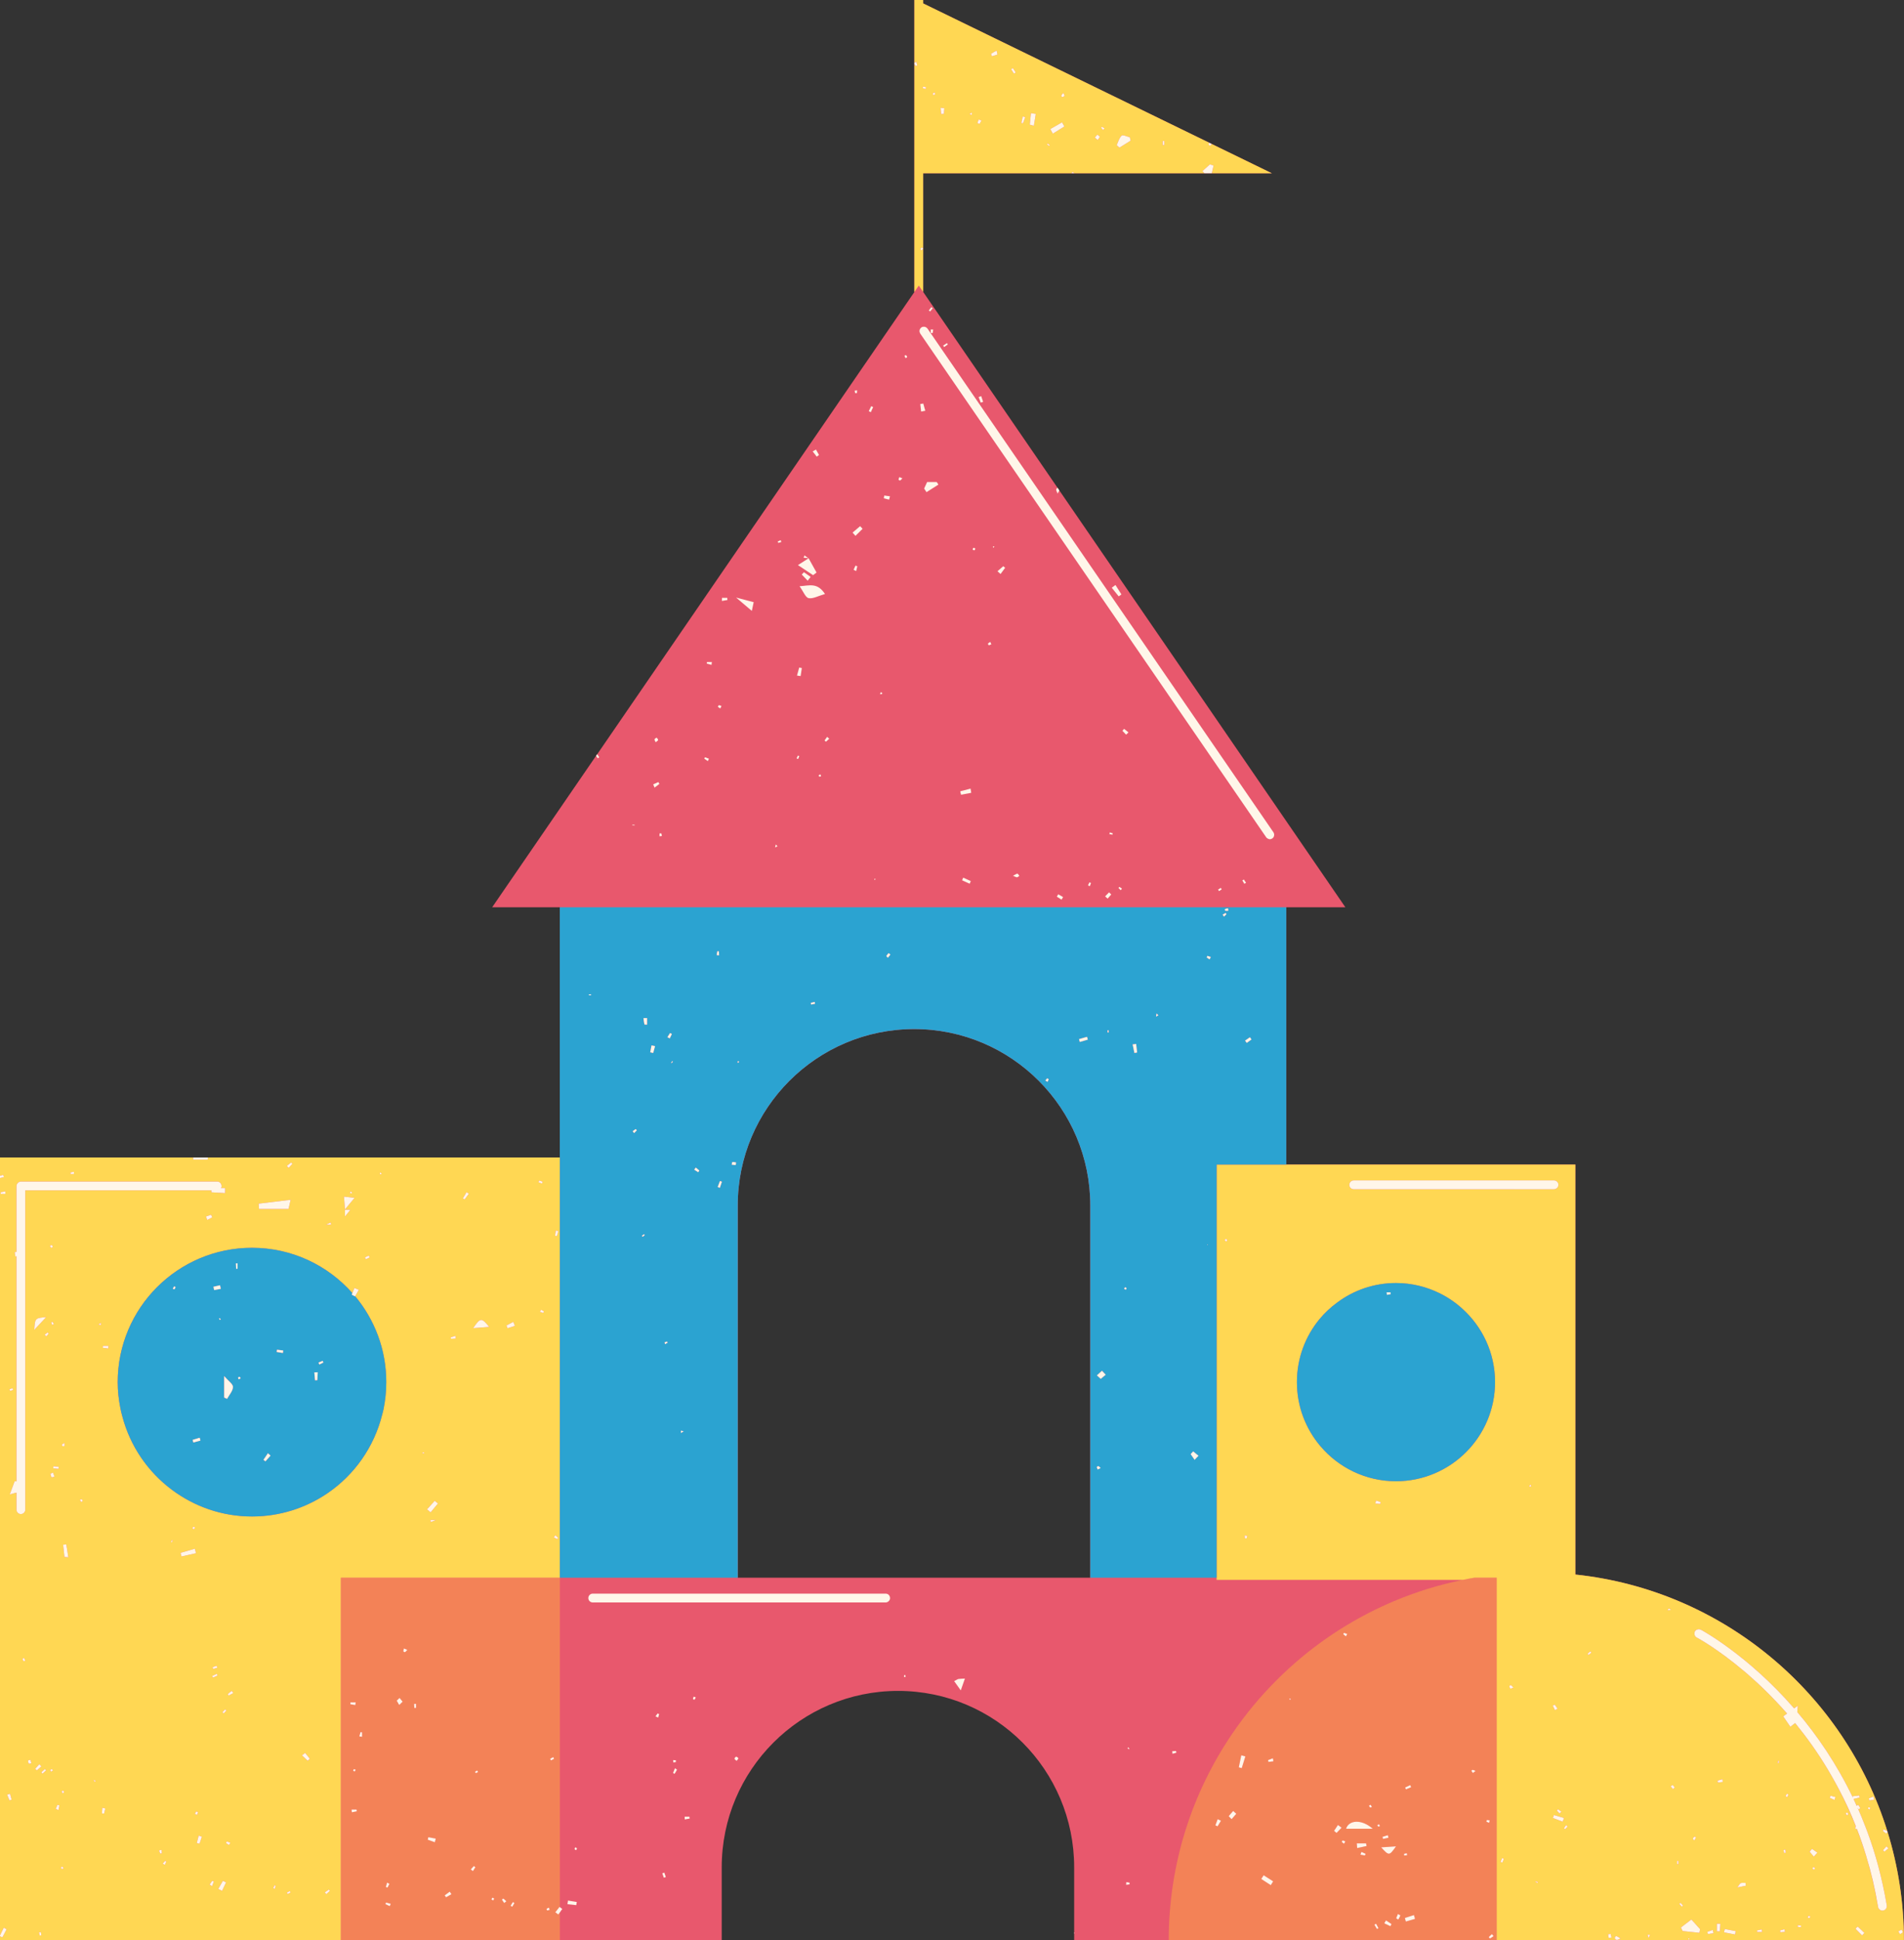
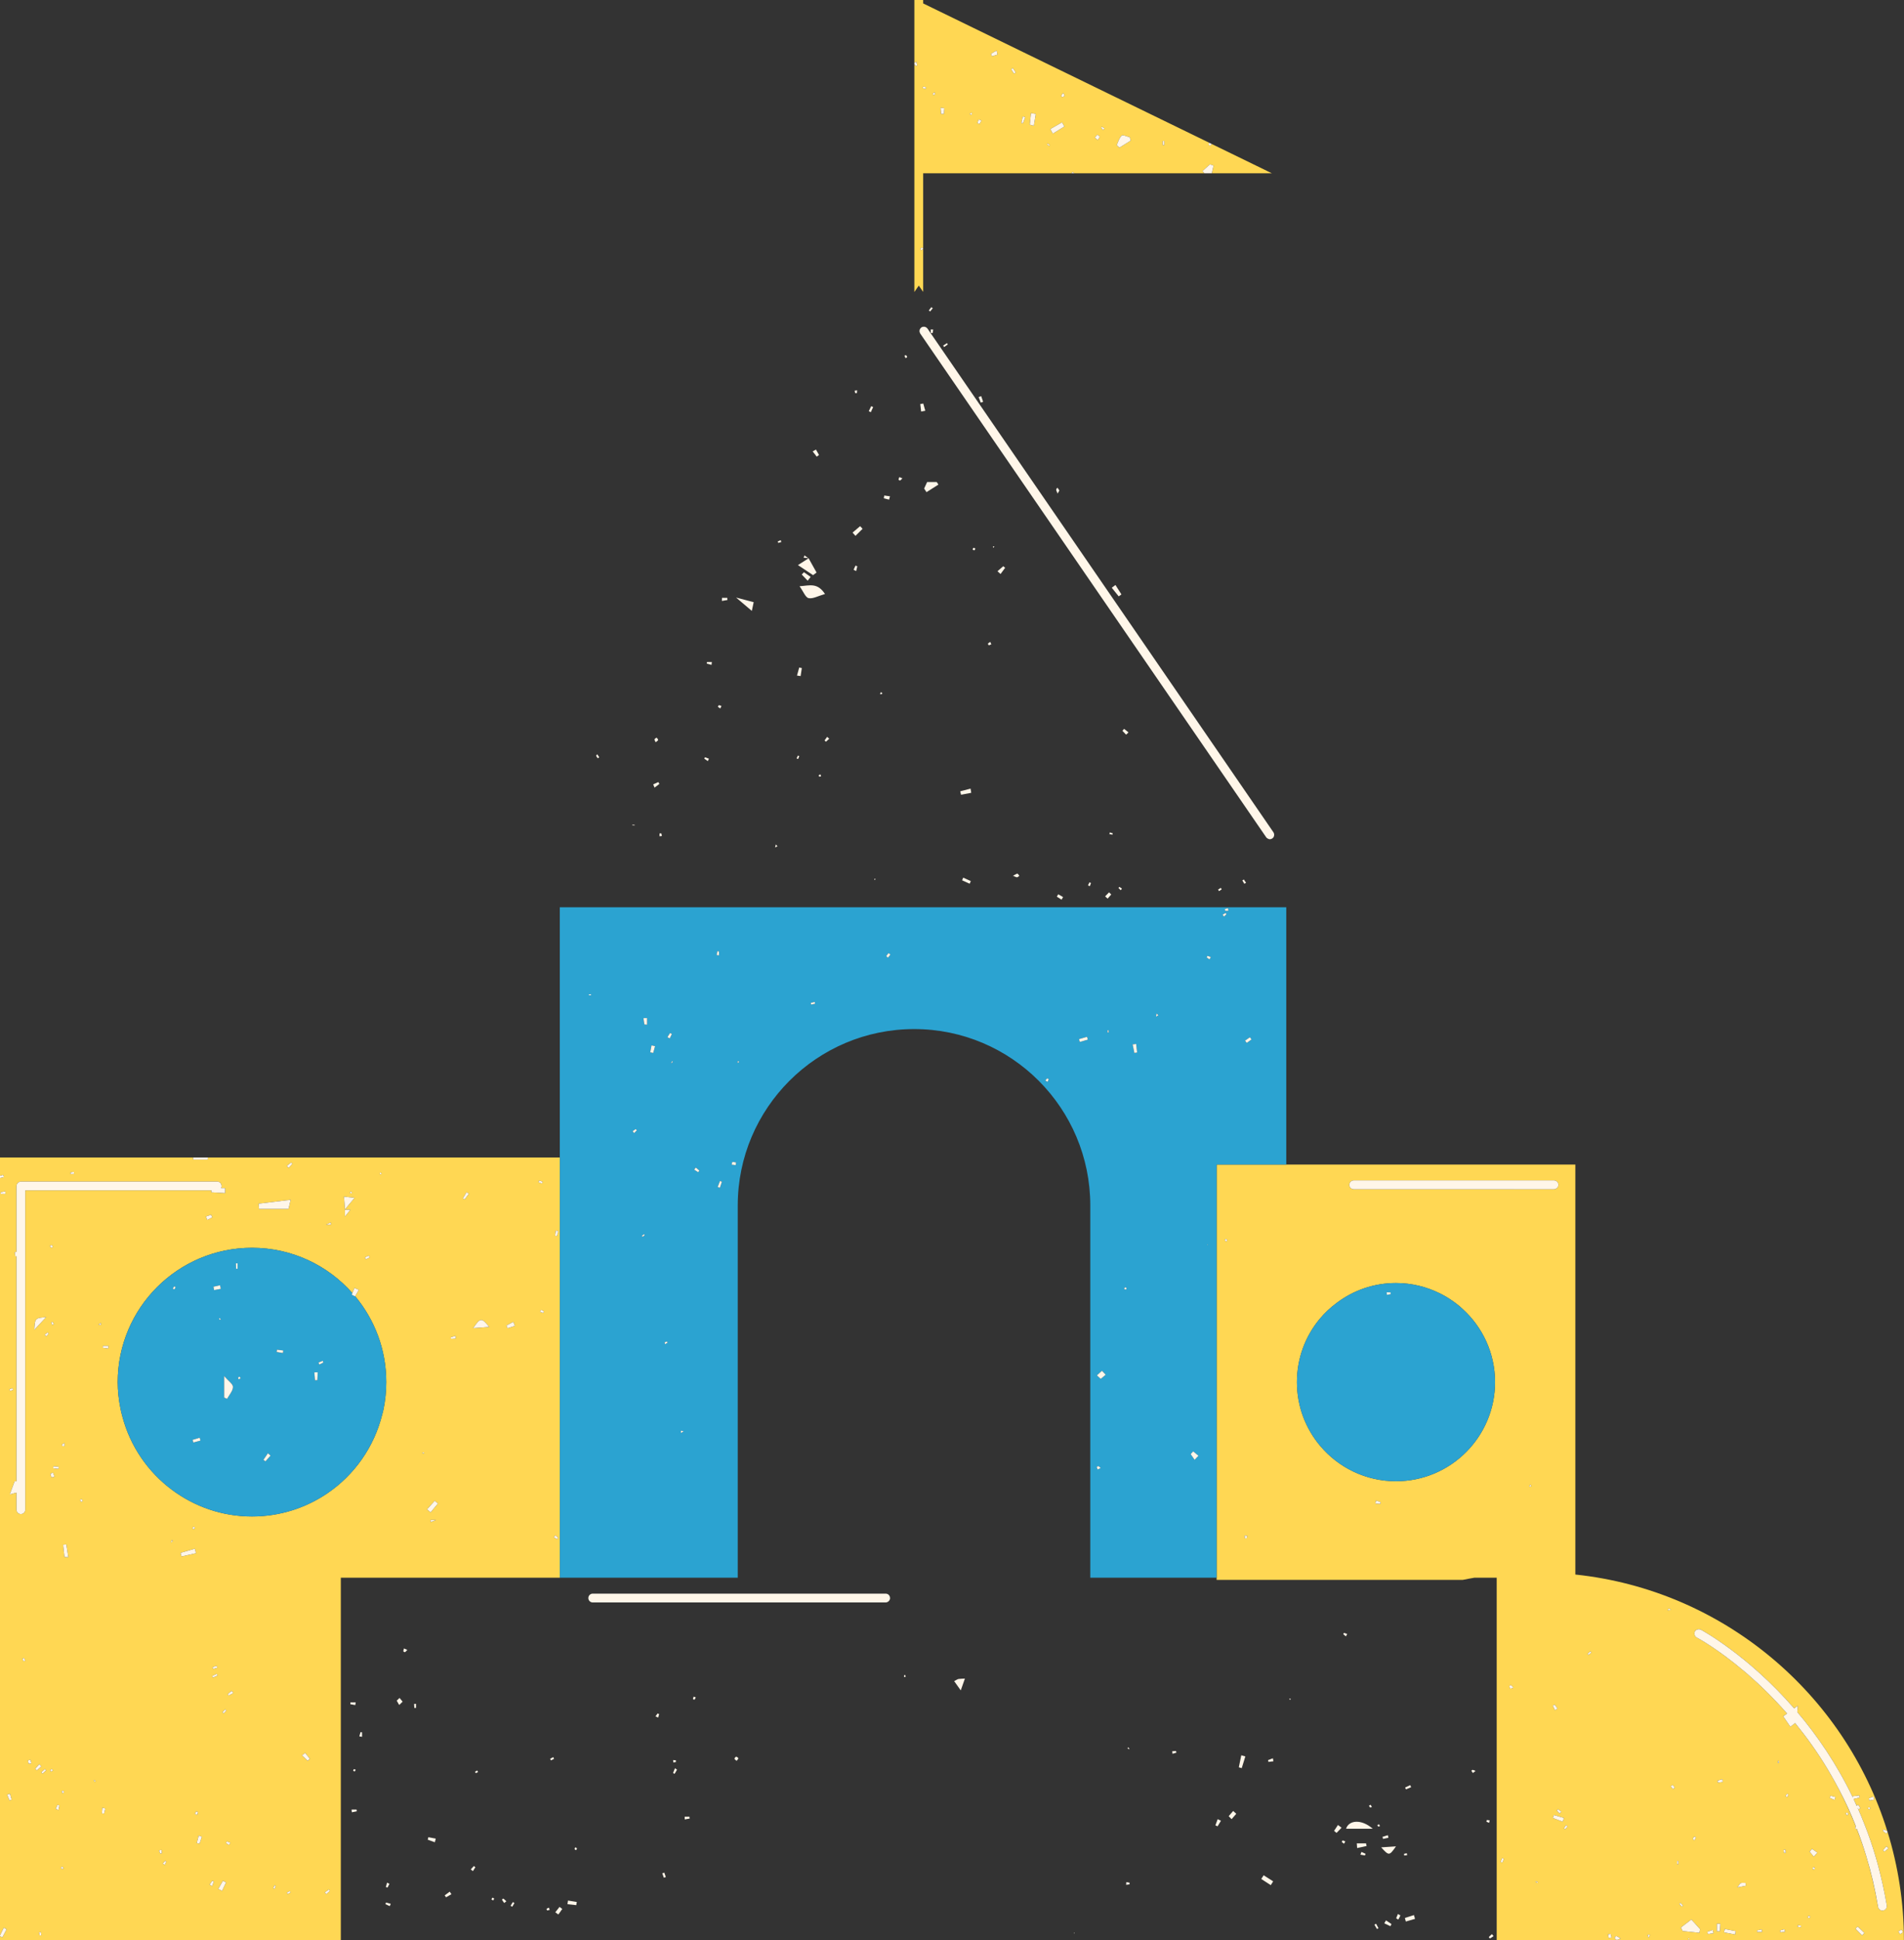
<svg xmlns="http://www.w3.org/2000/svg" fill="#000000" height="500.6" preserveAspectRatio="xMidYMid meet" version="1" viewBox="0.0 0.0 491.5 500.6" width="491.5" zoomAndPan="magnify">
  <rect x="0.0" y="0.0" width="491.5" height="500.6" fill="#333333" stroke="none" />
  <g id="change1_1">
-     <path d="M487.252,472.64c-0.021-0.07-0.046-0.141-0.067-0.209 c-11.047-35.545-42.435-62.158-80.527-66.182V300.47h-74.618v-66.389h15.251l-73.821-107.529l-0.386-0.568 l-0.092-0.136l-34.683-50.525V44.707h90.004l-15.501-7.547l-0.682-0.34L238.308,0.885V0h-2.272v75.344 L154.167,194.602l-0.136,0.182l-0.161,0.229l-26.818,39.069h17.456v64.571H0v201.941h87.981v0.047h98.323v-18.844 c0-25.115,20.389-45.523,45.526-45.523c25.115,0,45.456,20.408,45.456,45.523v18.844h109.073v-0.023h105.12 C491.481,490.867,489.981,481.478,487.252,472.64z M190.442,407.066v-96.029c0-25.113,20.41-45.523,45.548-45.523 c25.114,0,45.457,20.41,45.457,45.523v96.029H190.442z" fill="#e8586d" />
-   </g>
+     </g>
  <g id="change2_1">
-     <path d="M144.53,492.07v-85.004H87.981v93.527h56.549v-7.182c-0.137,0.184-0.273,0.363-0.409,0.547 c-0.25-0.184-0.5-0.363-0.773-0.568c0.364-0.455,0.728-0.934,1.091-1.389 C144.462,492.023,144.484,492.048,144.53,492.07z M99.914,485.752c0.204,0.113,0.432,0.205,0.614,0.295 c-0.159,0.344-0.341,0.66-0.5,0.981c-0.137-0.049-0.296-0.117-0.432-0.162 C99.71,486.503,99.823,486.14,99.914,485.752z M90.459,439.25h1.364c-0.046,0.227-0.091,0.455-0.113,0.682 c-0.409-0.09-0.842-0.158-1.273-0.227C90.459,439.546,90.459,439.41,90.459,439.25z M91.801,456.613 c-0.069,0.16-0.115,0.363-0.206,0.41c-0.113,0.045-0.294-0.09-0.431-0.137 c0.045-0.135,0.09-0.363,0.205-0.41C91.482,456.431,91.641,456.57,91.801,456.613z M90.822,467.593 c-0.022-0.25-0.045-0.478-0.069-0.705h1.297c0,0.135,0.022,0.293,0.044,0.455 C91.664,467.433,91.232,467.502,90.822,467.593z M93.46,448.115c-0.252-0.047-0.477-0.068-0.705-0.115 c0.112-0.363,0.204-0.727,0.316-1.09c0.115,0.023,0.252,0.023,0.388,0.043V448.115z M100.619,491.798 c-0.387-0.16-0.75-0.318-1.115-0.5c0.045-0.137,0.092-0.295,0.137-0.432c0.409,0.113,0.818,0.227,1.228,0.342 C100.778,491.412,100.686,491.617,100.619,491.798z M103.05,439.91c-0.204-0.363-0.408-0.752-0.636-1.115 c0.251-0.248,0.478-0.477,0.727-0.703c0.273,0.318,0.546,0.637,0.796,0.955 C103.665,439.341,103.346,439.615,103.05,439.91z M104.55,426.271c-0.091,0.045-0.431-0.135-0.431-0.227 c0-0.25,0.113-0.475,0.159-0.727c0.249,0.113,0.477,0.203,0.862,0.363 C104.891,425.929,104.755,426.158,104.55,426.271z M107.392,440.66c-0.136,0-0.295,0-0.431,0.021 c-0.024-0.363-0.046-0.703-0.069-1.045c0.181-0.021,0.341-0.021,0.499-0.021V440.66z M112.256,475.322 c-0.614-0.227-1.228-0.457-1.841-0.66c0.068-0.227,0.113-0.434,0.159-0.637c0.636,0.111,1.273,0.25,1.909,0.361 C112.415,474.683,112.324,475.003,112.256,475.322z M115.143,489.525c-0.115-0.182-0.228-0.34-0.342-0.498 c0.432-0.32,0.865-0.639,1.296-0.955c0.159,0.227,0.295,0.432,0.433,0.658 C116.074,488.98,115.597,489.253,115.143,489.525z M122.074,482.777c-0.182-0.139-0.364-0.297-0.545-0.455 c0.272-0.273,0.523-0.568,0.795-0.865c0.137,0.115,0.249,0.205,0.386,0.318 C122.506,482.093,122.279,482.433,122.074,482.777z M122.871,457.503c-0.091-0.115-0.182-0.231-0.273-0.344 c0.182-0.113,0.386-0.248,0.568-0.363c0.091,0.115,0.158,0.272,0.249,0.385 C123.233,457.296,123.029,457.41,122.871,457.503z M127.348,490.32c-0.159-0.066-0.318-0.137-0.478-0.203 c0.069-0.162,0.115-0.408,0.228-0.457c0.114-0.043,0.386,0.07,0.432,0.184 C127.575,489.955,127.416,490.138,127.348,490.32z M130.166,491.003c-0.206-0.273-0.432-0.568-0.59-0.865 c0-0.045,0.296-0.295,0.341-0.295c0.295,0.203,0.544,0.477,0.794,0.705 C130.529,490.705,130.348,490.867,130.166,491.003z M132.233,491.957c-0.158-0.088-0.295-0.18-0.431-0.25 c0.206-0.316,0.409-0.637,0.592-0.955c0.136,0.092,0.273,0.162,0.408,0.252 C132.62,491.322,132.416,491.638,132.233,491.957z M141.257,492.912c-0.067,0-0.181-0.342-0.181-0.41 c0.181-0.135,0.409-0.203,0.636-0.295c0.045,0.16,0.091,0.295,0.181,0.547 C141.667,492.822,141.461,492.912,141.257,492.912z M142.235,454.207c-0.091-0.137-0.16-0.273-0.229-0.41 c0.273-0.137,0.523-0.295,0.796-0.434c0.068,0.139,0.158,0.275,0.226,0.434 C142.757,453.933,142.485,454.07,142.235,454.207z M380.61,407.066c-0.431,0.068-0.841,0.16-1.272,0.229 c-0.568,0.113-1.158,0.227-1.749,0.338c-3.092,0.639-6.115,1.41-9.092,2.322 c-2.955,0.932-5.864,1.977-8.706,3.18c-8.499,3.592-16.364,8.367-23.388,14.139 c-2.34,1.932-4.612,3.977-6.749,6.113c-4.296,4.273-8.184,8.955-11.593,13.98 c-10.318,15.18-16.364,33.498-16.364,53.25h84.663v-93.551H380.61L380.61,407.066z M314.312,471.207 c-0.183-0.09-0.387-0.158-0.568-0.252c0.203-0.521,0.408-1.043,0.591-1.588c0.294,0.135,0.567,0.272,0.841,0.406 C314.881,470.252,314.607,470.728,314.312,471.207z M317.926,469.367c-0.25-0.254-0.499-0.5-0.75-0.775 c0.387-0.455,0.773-0.883,1.159-1.34c0.272,0.25,0.523,0.478,0.796,0.727 C318.722,468.433,318.335,468.91,317.926,469.367z M320.539,456.207c-0.25-0.07-0.499-0.16-0.75-0.227 c0.206-1.047,0.432-2.07,0.638-3.094c0.363,0.092,0.704,0.205,1.044,0.297 C321.152,454.207,320.856,455.207,320.539,456.207z M328.041,486.39c-0.82-0.549-1.638-1.068-2.455-1.592 c0.203-0.318,0.407-0.611,0.613-0.955c0.818,0.519,1.636,1.047,2.455,1.566 C328.449,485.73,328.244,486.046,328.041,486.39z M327.448,454.593c-0.022-0.137-0.067-0.297-0.113-0.457 c0.432-0.158,0.842-0.316,1.25-0.477c0.046,0.25,0.091,0.523,0.137,0.771 C328.29,454.478,327.881,454.548,327.448,454.593z M333.018,438.613c-0.068-0.113-0.136-0.227-0.205-0.316 c0.091-0.023,0.182-0.07,0.251-0.047c0.046,0,0.068,0.115,0.113,0.182 C333.131,438.5,333.062,438.546,333.018,438.613z M364.041,460.591c0.068,0.182,0.159,0.342,0.228,0.523 c-0.431,0.184-0.886,0.365-1.342,0.568c-0.067-0.16-0.135-0.316-0.204-0.478 C363.178,461.002,363.61,460.798,364.041,460.591z M358.269,473.502c0.046,0.229,0.091,0.432,0.136,0.66 c-0.455,0.09-0.932,0.184-1.385,0.297c-0.046-0.184-0.092-0.346-0.137-0.525 C357.336,473.798,357.813,473.636,358.269,473.502z M353.769,465.638c0.136,0.182,0.249,0.365,0.387,0.545 c-0.159,0.07-0.341,0.207-0.455,0.16c-0.136-0.07-0.205-0.273-0.318-0.434 C353.519,465.82,353.631,465.73,353.769,465.638z M345.018,472.91c-0.205-0.178-0.432-0.34-0.636-0.521 c0.341-0.5,0.659-1.023,1-1.522c0.295,0.227,0.613,0.455,0.933,0.701 C345.881,472.002,345.449,472.457,345.018,472.91z M346.949,475.707c-0.203-0.162-0.409-0.297-0.59-0.477 c0-0.068,0.182-0.365,0.25-0.365c0.228,0.023,0.432,0.162,0.682,0.252 C347.132,475.388,347.041,475.544,346.949,475.707z M346.746,421.636c0.067-0.113,0.136-0.229,0.203-0.344 c0.273,0.092,0.547,0.209,0.819,0.299c-0.114,0.205-0.228,0.408-0.341,0.611 C347.199,422.021,346.974,421.839,346.746,421.636z M352.358,478.73c-0.386-0.07-0.772-0.139-1.182-0.205 c0.092-0.229,0.183-0.455,0.273-0.705c0.342,0.158,0.683,0.32,1.047,0.477 C352.449,478.457,352.404,478.591,352.358,478.73z M350.337,476.82c-0.023-0.41-0.068-0.797-0.091-1.207h2.386 c0.046,0.231,0.091,0.457,0.137,0.684C351.973,476.478,351.154,476.66,350.337,476.82z M347.473,471.843 c0.705-2.252,3.978-2.57,6.888,0H347.473z M355.451,497.707c-0.228-0.365-0.455-0.75-0.66-1.111 c0.138-0.092,0.297-0.16,0.433-0.25c0.204,0.385,0.408,0.769,0.613,1.158 C355.723,497.574,355.586,497.64,355.451,497.707z M355.791,471.273c-0.114-0.043-0.159-0.248-0.25-0.385 c0.16-0.045,0.341-0.205,0.454-0.16c0.092,0.047,0.137,0.272,0.228,0.41 C356.065,471.183,355.882,471.322,355.791,471.273z M358.929,496.982c-0.548-0.252-1.069-0.502-1.593-0.75 c0.137-0.252,0.297-0.502,0.456-0.75c0.477,0.315,0.954,0.637,1.409,0.953L358.929,496.982z M356.542,476.64 c1.386-0.094,2.522-0.162,3.818-0.252C358.633,478.841,358.565,478.865,356.542,476.64z M360.951,495.277 c-0.182-0.115-0.364-0.229-0.546-0.344c0.136-0.363,0.295-0.727,0.455-1.09c0.228,0.137,0.636,0.318,0.636,0.363 C361.36,494.57,361.155,494.914,360.951,495.277z M362.451,478.296c0.227-0.043,0.477-0.092,0.704-0.137 c0.022,0.162,0.068,0.318,0.092,0.5c-0.251,0.023-0.5,0.07-0.773,0.092 C362.474,478.591,362.474,478.457,362.451,478.296z M362.906,495.775c-0.092-0.316-0.159-0.613-0.251-0.91 c0.772-0.248,1.545-0.498,2.342-0.75c0.09,0.32,0.181,0.637,0.273,0.981 C364.497,495.32,363.701,495.55,362.906,495.775z M380.225,457.457c-0.137-0.184-0.295-0.367-0.386-0.545 c0-0.07,0.204-0.273,0.317-0.273c0.228,0.043,0.454,0.158,0.75,0.273 C380.452,457.273,380.337,457.363,380.225,457.457z M383.793,469.591c0.25,0.025,0.501,0.047,0.75,0.068 c-0.046,0.229-0.091,0.457-0.136,0.658c-0.25-0.09-0.477-0.201-0.705-0.295 C383.725,469.865,383.772,469.73,383.793,469.591z M384.635,500.138c-0.069,0-0.319-0.295-0.319-0.34 c0.25-0.27,0.522-0.521,0.818-0.773c0.136,0.162,0.273,0.342,0.409,0.525 C385.248,499.753,384.952,499.978,384.635,500.138z" fill="#f38257" />
-   </g>
+     </g>
  <g id="change3_1">
    <path d="M491.481,500.617c0-9.75-1.499-19.139-4.228-27.977c-0.091,0.135-0.182,0.293-0.295,0.451 c-0.295-0.205-0.613-0.408-0.909-0.66c0-0.066,0.181-0.408,0.205-0.408c0.317,0.113,0.635,0.273,0.931,0.408 c-11.046-35.545-42.435-62.158-80.526-66.182V300.47h-92.598v107.162h63.527c0.591-0.111,1.182-0.225,1.75-0.338 c0.432-0.068,0.841-0.16,1.272-0.229h5.75v93.551H491.481L491.481,500.617z M435.886,500.435 c-0.021-0.092-0.113-0.182-0.067-0.227c0.022-0.07,0.137-0.07,0.203-0.113c0.024,0.066,0.092,0.18,0.069,0.227 C436.068,500.39,435.955,500.39,435.886,500.435z M440.887,499.002c-0.046-0.18-0.092-0.385-0.158-0.566 c0.477-0.16,0.932-0.316,1.407-0.477c0.046,0.272,0.115,0.568,0.183,0.84 C441.842,498.869,441.364,498.935,440.887,499.002z M443.978,498.298h-0.772v-1.953c0.296,0,0.59,0,0.887,0.021 C444.068,497.025,444.022,497.662,443.978,498.298z M443.478,459.933c-0.045-0.16-0.068-0.34-0.114-0.5 c0.41-0.113,0.842-0.25,1.251-0.365c0.045,0.231,0.091,0.457,0.112,0.685 C444.318,459.82,443.887,459.867,443.478,459.933z M447.888,499.115c-0.955-0.18-1.887-0.363-2.842-0.545 c0.068-0.295,0.137-0.59,0.182-0.863c0.932,0.184,1.886,0.365,2.818,0.547 C448,498.527,447.933,498.822,447.888,499.115z M448.478,486.978c0.501-0.658,0.659-1.043,0.887-1.113 c0.386-0.135,0.841-0.045,1.25-0.045c0.022,0.25,0.022,0.478,0.045,0.727 C450.114,486.664,449.547,486.775,448.478,486.978z M453.615,498.478c-0.023-0.135-0.046-0.268-0.046-0.406 c0.408-0.092,0.818-0.16,1.204-0.25c0.045,0.227,0.068,0.432,0.091,0.656H453.615L453.615,498.478z M459.161,454.933c-0.092,0-0.16,0-0.228-0.023c0.021-0.205,0.045-0.41,0.067-0.613 c0.068,0,0.227,0.023,0.227,0.023C459.206,454.521,459.183,454.728,459.161,454.933z M459.592,498.546 c-0.022-0.156-0.045-0.316-0.09-0.475c0.386-0.092,0.772-0.205,1.136-0.295c0.046,0.203,0.092,0.434,0.137,0.658 C460.389,498.478,460.002,498.503,459.592,498.546z M460.569,478.115c-0.068-0.27-0.136-0.521-0.159-0.773 c0-0.045,0.296-0.09,0.455-0.135c0.045,0.272,0.067,0.547,0.112,0.816 C460.842,478.048,460.706,478.07,460.569,478.115z M461.364,463.683c-0.158-0.092-0.295-0.182-0.454-0.25 c0.137-0.205,0.25-0.432,0.363-0.637c0.137,0.092,0.251,0.16,0.388,0.229 C461.569,463.252,461.456,463.457,461.364,463.683z M464.889,497.253c-0.274-0.047-0.568-0.068-0.841-0.115 c0.021-0.135,0.021-0.273,0.045-0.408c0.295,0.021,0.568,0.068,0.841,0.092 C464.934,496.957,464.91,497.093,464.889,497.253z M467.116,494.865c-0.138,0.049-0.318-0.065-0.477-0.135 c0.09-0.137,0.137-0.342,0.25-0.408c0.09-0.047,0.273,0.09,0.409,0.137 C467.228,494.617,467.206,494.843,467.116,494.865z M468.07,482.412c-0.068-0.16-0.137-0.318-0.205-0.5 c0.16-0.068,0.317-0.137,0.477-0.205c0.046,0.182,0.113,0.342,0.182,0.5 C468.365,482.275,468.228,482.343,468.07,482.412z M468.228,479.048c-0.363-0.434-0.727-0.865-1.091-1.295 c0.205-0.252,0.41-0.502,0.613-0.729c0.456,0.316,0.91,0.66,1.389,0.977 C468.82,478.365,468.524,478.707,468.228,479.048z M473.548,464.412c-0.408-0.184-0.795-0.365-1.205-0.547 c0.068-0.182,0.136-0.363,0.205-0.547c0.432,0.115,0.841,0.231,1.272,0.344 C473.729,463.91,473.639,464.16,473.548,464.412z M476.775,468.41c-0.114-0.18-0.228-0.385-0.342-0.568 c0.16-0.068,0.342-0.203,0.455-0.156c0.114,0.045,0.16,0.27,0.228,0.432 C477.003,468.207,476.889,468.32,476.775,468.41z M480.685,499.367c-0.568-0.568-1.137-1.137-1.706-1.727 l0.569-0.568c0.567,0.543,1.159,1.09,1.728,1.637C481.071,498.935,480.89,499.138,480.685,499.367z M490.866,497.867c0.114,0.227,0.342,0.498,0.273,0.68c-0.045,0.184-0.364,0.297-0.659,0.502 c-0.182-0.297-0.295-0.521-0.432-0.727C490.322,498.162,490.595,498.027,490.866,497.867z M486.979,476.367 c0.16,0.18,0.343,0.361,0.501,0.545c-0.341,0.295-0.683,0.543-1.046,0.842c-0.114-0.139-0.228-0.252-0.341-0.389 C486.39,477.046,486.685,476.709,486.979,476.367z M483.594,463.548c0.068,0.272,0.137,0.541,0.205,0.793 c-0.41,0.07-0.818,0.115-1.228,0.184c-0.045-0.184-0.091-0.344-0.158-0.525 C482.819,463.843,483.207,463.707,483.594,463.548z M482.367,466.298c0.136,0,0.294,0.092,0.452,0.158 c-0.067,0.135-0.134,0.295-0.203,0.432c-0.137-0.068-0.318-0.137-0.409-0.252 C482.185,466.591,482.298,466.298,482.367,466.298z M437.5,420.953c0.136-0.25,0.364-0.432,0.637-0.523 c0.113-0.043,0.228-0.066,0.341-0.066c0.182,0,0.386,0.023,0.568,0.113c0.112,0.045,3.114,1.682,7.614,5.002 c4.477,3.318,10.456,8.361,16.479,15.295c0.294-0.205,0.59-0.432,0.954-0.682 c-0.046,0.637-0.091,1.16-0.137,1.637c5.092,6.002,10.183,13.363,14.388,22.16 c-0.046-0.158-0.092-0.297-0.137-0.432c0.592-0.068,1.159-0.139,1.728-0.205c0.045,0.158,0.068,0.34,0.114,0.523 c-0.523,0.135-1.046,0.272-1.569,0.385c0,0.021,0,0.021,0,0.021c0.273,0.596,0.545,1.139,0.818,1.728 c0.045-0.045,0.228-0.156,0.363-0.25c0.184,0.295,0.388,0.594,0.569,0.863c-0.137,0.092-0.296,0.203-0.432,0.297 c-0.115-0.137-0.206-0.297-0.296-0.455c0.704,1.59,1.387,3.227,2.022,4.908c0.204,0.525,0.41,1.068,0.613,1.613 c1,2.727,1.909,5.57,2.705,8.547c0.863,3.252,1.613,6.639,2.205,10.184c0.067,0.477-0.137,0.91-0.501,1.158 c-0.045,0.021-0.091,0.021-0.113,0.047c-0.113,0.045-0.205,0.09-0.318,0.113c-0.067,0-0.136,0.021-0.182,0.021 c-0.545,0-1.045-0.406-1.137-0.955c-0.772-4.566-1.796-8.908-3.022-12.977c0,0,0,0,0-0.021 c-0.749-2.457-1.568-4.82-2.454-7.094c-0.114-0.021-0.25-0.045-0.388-0.09c0.023-0.227,0.069-0.455,0.091-0.682 c-1.34-3.365-2.795-6.523-4.34-9.502c-0.318-0.611-0.637-1.203-0.955-1.77 c-0.637-1.162-1.295-2.297-1.955-3.41c-2.659-4.434-5.522-8.389-8.387-11.887 c-0.408,0.316-0.817,0.635-1.227,0.953c-0.545-0.795-1.068-1.568-1.842-2.682c0.364-0.275,0.683-0.525,1-0.729 c-3.59-4.09-7.137-7.521-10.34-10.293c-0.047-0.047-0.092-0.092-0.138-0.115 c-0.228-0.205-0.454-0.387-0.682-0.57c-6.887-5.816-12.023-8.566-12.16-8.635 c-0.455-0.227-0.659-0.703-0.591-1.16C437.409,421.203,437.454,421.089,437.5,420.953z M437.454,473.841 c0.046,0,0.342,0.229,0.342,0.295c-0.091,0.209-0.251,0.412-0.454,0.729c-0.183-0.25-0.387-0.43-0.365-0.5 C437.092,474.162,437.272,473.98,437.454,473.841z M438.864,497.753c-0.046,0.318-0.113,0.611-0.183,0.932 c-1.454-0.158-2.887-0.295-4.318-0.455c-0.158-0.295-0.295-0.615-0.453-0.91c0.863-0.658,1.704-1.293,2.704-2.068 C437.636,496.367,438.25,497.072,438.864,497.753z M433.818,490.957c0.205,0.229,0.409,0.478,0.637,0.703 c-0.114,0.092-0.205,0.184-0.296,0.273c-0.228-0.227-0.454-0.453-0.659-0.703 C433.613,491.14,433.705,491.046,433.818,490.957z M432.932,480.14h0.318v0.816h-0.318V480.14z M432.318,461.205 c-0.137,0.139-0.295,0.275-0.455,0.41c-0.204-0.229-0.387-0.455-0.591-0.705 c0.183-0.111,0.454-0.385,0.522-0.342C432,460.752,432.159,461.002,432.318,461.205z M430.772,415.043 c0.114-0.043,0.296,0.16,0.613,0.342c-0.408,0.047-0.659,0.068-0.908,0.092 C430.59,415.316,430.659,415.089,430.772,415.043z M425.955,499.209c-0.137,0.272-0.252,0.521-0.388,0.795 c-0.091-0.273-0.181-0.523-0.273-0.795H425.955z M417.204,499.55c0.204-0.021,0.408,0.203,1.137,0.611 c-0.501,0.203-0.751,0.387-1.001,0.363c-0.182-0.021-0.477-0.272-0.5-0.455 C416.795,499.912,417.044,499.55,417.204,499.55z M415.772,498.98c0.068,0.297,0.137,0.613,0.228,0.908 c-0.249,0.047-0.477,0.09-0.728,0.139c-0.045-0.32-0.09-0.637-0.158-0.955 C415.34,499.025,415.566,499.002,415.772,498.98z M410.522,426.066c0.091,0.115,0.182,0.229,0.273,0.342 c-0.227,0.207-0.477,0.41-0.728,0.592c-0.067-0.092-0.159-0.205-0.25-0.318 C410.044,426.476,410.272,426.271,410.522,426.066z M316.516,320.38c-0.136-0.184-0.272-0.342-0.408-0.498 c0.159-0.07,0.295-0.207,0.432-0.207c0.091,0,0.182,0.207,0.273,0.342 C316.721,320.13,316.607,320.242,316.516,320.38z M321.79,396.929c-0.137,0-0.297-0.021-0.432-0.021 c0-0.252-0.023-0.477-0.046-0.731c0.227,0.025,0.454,0.07,0.659,0.094 C321.902,396.498,321.857,396.726,321.79,396.929z M387.815,480.568c-0.136-0.043-0.295-0.111-0.455-0.156 c0.137-0.342,0.273-0.658,0.388-1.002c0.158,0.07,0.317,0.139,0.454,0.182 C388.089,479.935,387.952,480.252,387.815,480.568z M389.885,435.66c-0.137-0.07-0.229-0.387-0.252-0.613 c0-0.092,0.342-0.297,0.41-0.252c0.204,0.135,0.364,0.344,0.637,0.639 C390.315,435.546,390.043,435.726,389.885,435.66z M394.929,383.613c-0.021,0-0.158-0.162-0.136-0.207 c0.046-0.135,0.136-0.25,0.227-0.361c0.092,0.133,0.206,0.248,0.297,0.361 C395.181,383.476,395.065,383.566,394.929,383.613z M396.906,485.841c-0.181-0.09-0.364-0.18-0.521-0.273 c0-0.041,0.045-0.158,0.067-0.158c0.182,0.047,0.364,0.117,0.546,0.182 C396.977,485.683,396.931,485.752,396.906,485.841z M404.658,471.273c-0.206,0.231-0.432,0.457-0.637,0.682 c-0.113-0.066-0.204-0.135-0.318-0.225c0.181-0.273,0.363-0.57,0.568-0.842 C404.385,471.025,404.522,471.16,404.658,471.273z M403.385,470.002c-0.841-0.318-1.682-0.615-2.522-0.934 c0.09-0.25,0.181-0.498,0.272-0.771c0.863,0.25,1.728,0.521,2.591,0.771 C403.611,469.367,403.498,469.683,403.385,470.002z M400.839,440.091c0.159-0.092,0.341-0.182,0.501-0.273 c0.249,0.365,0.477,0.705,0.727,1.045c-0.228,0.139-0.431,0.25-0.659,0.389 C401.225,440.863,401.022,440.478,400.839,440.091z M402.612,467.912c-0.251-0.25-0.477-0.502-0.728-0.75 c0.113-0.115,0.205-0.231,0.296-0.342c0.296,0.182,0.568,0.385,0.863,0.59 C402.908,467.57,402.748,467.752,402.612,467.912z M356.315,388.021c-0.433-0.045-0.841-0.07-1.273-0.092 c0.068-0.273,0.137-0.521,0.183-0.773c0.387,0.135,0.796,0.273,1.183,0.41 C356.36,387.701,356.337,387.859,356.315,388.021z M360.36,382.177c-7.819,0-14.819-3.522-19.502-9.045 c-3.796-4.477-6.068-10.227-6.068-16.523c0-6.182,2.182-11.842,5.842-16.271c1.316-1.592,2.841-3,4.501-4.229 c4.248-3.184,9.498-5.07,15.227-5.07c4.068,0,7.909,0.979,11.318,2.66c1.045,0.521,2.067,1.113,3.022,1.773 c0.978,0.658,1.887,1.363,2.75,2.158c5.205,4.682,8.477,11.434,8.477,18.979 C385.929,370.722,374.474,382.177,360.36,382.177z M349.449,306.834c-0.636,0-1.136-0.5-1.136-1.137 c0-0.455,0.273-0.863,0.682-1.043c0.137-0.049,0.296-0.092,0.454-0.092h51.708c0.614,0,1.136,0.521,1.136,1.135 c0,0.34-0.159,0.637-0.408,0.865c-0.205,0.16-0.455,0.272-0.728,0.272H349.449L349.449,306.834z M53.662,298.652 c0,0.18-0.022,0.363-0.022,0.545h-3.773v-0.545H0v4.705c0.273-0.07,0.568-0.16,0.841-0.227 c0.045,0.203,0.114,0.387,0.159,0.59c-0.341,0.09-0.659,0.16-1,0.227v195.42c0.318-0.658,0.659-1.34,0.977-2 c0.249,0.137,0.477,0.273,0.728,0.41c-0.364,0.68-0.728,1.385-1.091,2.088c-0.206-0.09-0.409-0.203-0.614-0.293 v1.022h87.981v-93.527h56.549V298.652H53.662z M0.205,308.041c-0.022-0.139-0.022-0.273-0.046-0.412 c0.386-0.09,0.796-0.156,1.206-0.248c0.022,0.227,0.022,0.43,0.045,0.66H0.205L0.205,308.041z M98.096,302.584 c0.022-0.023,0.205-0.047,0.227-0.023c0.069,0.115,0.114,0.273,0.182,0.387c-0.159,0.023-0.295,0.045-0.432,0.068 C98.073,302.878,98.073,302.72,98.096,302.584z M95.186,323.97c0.023,0,0.159,0.297,0.249,0.457 c-0.341,0.158-0.659,0.316-1,0.475c-0.068-0.158-0.158-0.316-0.227-0.475 C94.527,324.267,94.846,324.107,95.186,323.97z M90.549,307.38c0.137,0.135,0.251,0.248,0.341,0.387 c0,0.021-0.09,0.156-0.137,0.156c-0.158-0.021-0.317-0.09-0.453-0.156 C90.368,307.65,90.459,307.515,90.549,307.38z M91.527,309.06c-0.863,1.045-1.658,2.002-2.478,2.978 c-0.068-1.002-0.135-2.025-0.25-3.295C89.8,308.855,90.619,308.968,91.527,309.06z M88.981,312.13 c0.024-0.023,0.024-0.047,0.068-0.068v0.068h1.41c-0.523,0.658-0.819,1.023-1.41,1.748v-1.748H88.981z M85.369,315.425c0.044,0.182,0.066,0.363,0.09,0.545h-1.296C84.913,315.63,85.141,315.541,85.369,315.425z M75.141,299.947c0.112,0.111,0.227,0.227,0.34,0.342c-0.319,0.34-0.659,0.703-0.978,1.045 c-0.16-0.16-0.295-0.342-0.455-0.521C74.413,300.515,74.776,300.22,75.141,299.947z M75.025,309.562 c-0.203,0.955-0.363,1.637-0.544,2.361h-7.614c-0.045-0.453-0.068-0.908-0.092-1.361 C69.413,310.246,72.072,309.925,75.025,309.562z M19.069,302.334c0,0.182,0.022,0.387,0.022,0.592H18.228 c-0.023-0.137-0.045-0.273-0.045-0.41C18.479,302.445,18.773,302.402,19.069,302.334z M3.228,358.179 c0.045,0.158,0.113,0.293,0.158,0.432c-0.249,0.09-0.498,0.203-0.749,0.248c-0.045,0-0.137-0.273-0.206-0.43 C2.705,358.337,2.978,358.269,3.228,358.179z M2.455,464.525c-0.206-0.478-0.409-0.977-0.614-1.478 c0.249-0.066,0.499-0.135,0.75-0.227c0.136,0.521,0.272,1.023,0.409,1.522 C2.817,464.412,2.637,464.478,2.455,464.525z M4.363,389.976c-0.021,0-0.021,0-0.021-0.025 c-0.068-0.135-0.091-0.27-0.091-0.432v-4.41c-0.365,0.139-1.002,0.231-1.728,0.457 c0.591-1.568,0.91-2.477,1.25-3.363h0.478v-58.074c-0.091,0.023-0.183,0.047-0.273,0.07 c-0.069-0.365-0.136-0.703-0.182-1.068c0-0.047,0.431-0.162,0.455-0.139v-16.998c0-0.07,0.022-0.139,0.045-0.205 c0.022-0.092,0.022-0.158,0.067-0.229c0.046-0.156,0.138-0.293,0.274-0.387c0.045-0.043,0.113-0.09,0.182-0.137 c0.159-0.111,0.341-0.178,0.568-0.178h50.685c0.295,0,0.546,0.109,0.75,0.293 c0.182,0.16,0.296,0.365,0.341,0.59c0.023,0.092,0.045,0.16,0.045,0.252c0,0.158-0.022,0.295-0.09,0.43 c-0.022,0.047-0.046,0.092-0.068,0.115h1.067c0,0.432,0,0.863-0.022,1.295c-1.16-0.066-2.341-0.137-3.523-0.205 v-0.498H6.523v82.389c0,0.162-0.023,0.297-0.091,0.432c0,0.025-0.024,0.049-0.024,0.049 c-0.182,0.383-0.568,0.656-1.022,0.656C4.932,390.656,4.523,390.382,4.363,389.976z M54.798,314.084 c-0.432,0.229-0.864,0.455-1.294,0.684c-0.115-0.297-0.228-0.592-0.341-0.889c0.432-0.133,0.886-0.295,1.317-0.453 C54.594,313.654,54.685,313.878,54.798,314.084z M16.66,373.064c0,0.047-0.296,0.068-0.455,0.092 c-0.091-0.135-0.182-0.273-0.273-0.408c0.228-0.16,0.455-0.297,0.682-0.455 C16.637,372.543,16.682,372.816,16.66,373.064z M13.795,378.316c0.455,0.045,0.909,0.066,1.342,0.113 c0,0.184-0.023,0.385-0.045,0.568c-0.455-0.049-0.887-0.115-1.341-0.16 C13.773,378.656,13.773,378.5,13.795,378.316z M13.455,341.834c-0.09-0.203-0.158-0.408-0.227-0.611 c0.114-0.045,0.227-0.113,0.34-0.182c0.114,0.203,0.227,0.408,0.341,0.613 C13.751,341.722,13.614,341.789,13.455,341.834z M6.068,428.613c-0.137-0.205-0.183-0.432-0.273-0.658 c0.136-0.047,0.273-0.092,0.409-0.16c0.113,0.227,0.228,0.455,0.341,0.66 C6.386,428.523,6.091,428.658,6.068,428.613z M7.433,455.046c-0.137-0.229-0.161-0.547-0.228-0.818 c0.205-0.07,0.432-0.115,0.659-0.184c0.067,0.297,0.136,0.617,0.228,0.912 C7.84,454.978,7.477,455.115,7.433,455.046z M11.909,339.835c-1.227,1.342-2.113,2.272-3.067,3.295 C9.046,340.085,9.046,340.085,11.909,339.835z M9.068,456.386c0.364-0.383,0.728-0.795,1.091-1.205 c0.182,0.182,0.342,0.387,0.523,0.568c-0.386,0.344-0.772,0.682-1.159,1.023 C9.364,456.638,9.228,456.523,9.068,456.386z M10.273,499.412c-0.069-0.25-0.16-0.521-0.206-0.795 c0,0,0.296-0.09,0.478-0.113c0.046,0.273,0.09,0.545,0.136,0.818C10.546,499.345,10.41,499.39,10.273,499.412z M10.977,457.636c-0.114-0.133-0.227-0.248-0.318-0.363c0.318-0.273,0.636-0.568,0.933-0.842 c0.113,0.115,0.205,0.229,0.317,0.342C11.592,457.068,11.295,457.341,10.977,457.636z M11.932,344.814 c-0.114-0.162-0.249-0.32-0.386-0.457c0.251-0.203,0.5-0.385,0.75-0.566c0.09,0.113,0.181,0.205,0.272,0.316 C12.364,344.335,12.16,344.584,11.932,344.814z M13.387,321.265c0.113,0.049,0.181,0.295,0.25,0.455l-0.409,0.273 c-0.114-0.182-0.229-0.387-0.363-0.568C13.045,321.357,13.251,321.244,13.387,321.265z M13.182,457.115 c-0.068-0.16-0.204-0.318-0.183-0.434c0.024-0.111,0.251-0.18,0.388-0.25c0.113,0.115,0.204,0.229,0.295,0.342 C13.523,456.886,13.342,457,13.182,457.115z M13.318,381.132c-0.182-0.227-0.204-0.59-0.295-0.908 c0.227-0.092,0.431-0.182,0.659-0.273c0.113,0.34,0.249,0.703,0.387,1.047 C13.819,381.041,13.41,381.224,13.318,381.132z M15.092,467.023c-0.251-0.113-0.478-0.227-0.705-0.318 c0.159-0.361,0.317-0.701,0.454-1.045c0.182,0.047,0.341,0.094,0.501,0.16 C15.273,466.23,15.182,466.615,15.092,467.023z M15.955,482.207c-0.091-0.023-0.16-0.229-0.249-0.363 c0.113-0.09,0.249-0.182,0.387-0.272c0.113,0.158,0.226,0.34,0.34,0.498 C16.274,482.117,16.114,482.228,15.955,482.207z M16.114,462.728c-0.046-0.182-0.113-0.385-0.182-0.59 c0.136-0.047,0.386-0.16,0.432-0.113c0.114,0.088,0.114,0.318,0.159,0.453 C16.387,462.57,16.25,462.66,16.114,462.728z M16.637,401.703c-0.113-1.045-0.228-2.092-0.341-3.137 c0.273-0.023,0.546-0.045,0.818-0.092c0.182,1.115,0.34,2.227,0.522,3.32 C17.296,401.769,16.977,401.726,16.637,401.703z M21.023,387.566c-0.136-0.182-0.273-0.365-0.41-0.543 c0.161-0.07,0.319-0.231,0.456-0.209c0.113,0.025,0.182,0.252,0.295,0.387 C21.252,387.318,21.137,387.429,21.023,387.566z M24.455,459.753c-0.091-0.139-0.182-0.252-0.249-0.391l0.182-0.135 c0.113,0.135,0.204,0.273,0.295,0.387C24.615,459.662,24.524,459.705,24.455,459.753z M26.023,341.904 c-0.158-0.045-0.317-0.092-0.613-0.182c0.272-0.182,0.455-0.297,0.659-0.408 C26.046,341.519,26.046,341.701,26.023,341.904z M26.864,467.955c-0.182-0.021-0.386-0.068-0.568-0.09 c0.045-0.478,0.09-0.977,0.137-1.453c0.249,0.068,0.499,0.135,0.75,0.203 C27.092,467.07,26.979,467.527,26.864,467.955z M27.934,347.927c-0.455-0.068-0.91-0.137-1.387-0.182 c0.023-0.16,0.045-0.32,0.045-0.478h1.41C27.979,347.494,27.956,347.699,27.934,347.927z M41.389,478.253 c-0.137-0.252-0.25-0.525-0.364-0.799c0.228-0.066,0.455-0.113,0.683-0.178c0.022,0.295,0.045,0.59,0.067,0.883 C41.638,478.183,41.502,478.23,41.389,478.253z M42.546,481.185c-0.18-0.113-0.363-0.252-0.544-0.365 c0.204-0.227,0.432-0.477,0.635-0.703c0.115,0.066,0.205,0.113,0.296,0.18 C42.798,480.593,42.684,480.89,42.546,481.185z M44.366,397.974c-0.069-0.021-0.137-0.07-0.206-0.092 c0.091-0.18,0.16-0.363,0.25-0.545c0.046,0.025,0.092,0.047,0.16,0.068 C44.502,397.587,44.433,397.769,44.366,397.974z M46.615,400.658c1.228-0.363,2.455-0.705,3.682-1.068 c0.113,0.41,0.204,0.795,0.296,1.158c-1.25,0.272-2.499,0.568-3.751,0.84 C46.775,401.271,46.684,400.953,46.615,400.658z M49.662,394.361c0.068-0.16,0.136-0.316,0.227-0.455 c0.159,0.045,0.296,0.113,0.455,0.18c-0.067,0.162-0.114,0.389-0.25,0.438 C50.002,394.566,49.798,394.429,49.662,394.361z M50.662,467.367c0.136,0.043,0.295,0.113,0.431,0.16 c-0.044,0.246-0.114,0.475-0.159,0.725c-0.227-0.092-0.433-0.158-0.637-0.25 C50.411,467.796,50.548,467.57,50.662,467.367z M51.503,475.707c-0.228-0.068-0.454-0.137-0.705-0.184 c0.182-0.658,0.341-1.295,0.5-1.928c0.273,0.111,0.546,0.225,0.817,0.316 C51.911,474.525,51.707,475.117,51.503,475.707z M54.73,486.664c-0.205-0.16-0.41-0.297-0.614-0.434 c0.227-0.316,0.454-0.662,0.681-0.977c0.137,0.068,0.273,0.137,0.409,0.203 C55.048,485.865,54.889,486.253,54.73,486.664z M54.98,432.839l-0.205-0.408c0.409-0.184,0.794-0.387,1.182-0.568 c0.068,0.162,0.136,0.318,0.205,0.455C55.776,432.5,55.367,432.681,54.98,432.839z M54.867,430.16 c0.363-0.115,0.703-0.252,1.068-0.365c0.045,0.182,0.091,0.342,0.159,0.523c-0.363,0.092-0.704,0.205-1.067,0.295 C54.98,430.476,54.935,430.294,54.867,430.16z M57.321,487.867c-0.318-0.158-0.66-0.318-0.977-0.5 c0.386-0.703,0.795-1.41,1.204-2.092c0.274,0.135,0.546,0.273,0.818,0.408 C58.025,486.412,57.684,487.14,57.321,487.867z M57.412,441.773c0.228-0.25,0.455-0.477,0.682-0.729 c0.114,0.092,0.228,0.207,0.341,0.297c-0.227,0.25-0.455,0.498-0.682,0.75 C57.639,441.978,57.526,441.865,57.412,441.773z M59.116,476.023c-0.272-0.156-0.544-0.316-0.772-0.5 c0-0.045,0.182-0.406,0.228-0.406c0.318,0.092,0.59,0.227,0.886,0.338 C59.344,475.638,59.23,475.843,59.116,476.023z M59.024,437.476c-0.067-0.137-0.158-0.25-0.226-0.387 c0.341-0.273,0.681-0.545,1.022-0.84c0.114,0.205,0.249,0.387,0.41,0.566 C59.821,437.046,59.434,437.25,59.024,437.476z M70.935,487.345c-0.136-0.072-0.273-0.115-0.409-0.162 c0.09-0.25,0.205-0.498,0.318-0.75c0.091,0.047,0.204,0.07,0.319,0.113 C71.094,486.822,71.003,487.068,70.935,487.345z M74.253,488.683c-0.067-0.111-0.136-0.25-0.204-0.363 c0.249-0.137,0.499-0.272,0.773-0.408c0.045,0.113,0.112,0.252,0.181,0.387 C74.754,488.41,74.504,488.572,74.253,488.683z M79.435,454.296c-0.499-0.455-1-0.934-1.477-1.387 c0.273-0.205,0.546-0.41,0.795-0.637c0.41,0.523,0.818,1,1.228,1.498 C79.799,453.955,79.618,454.113,79.435,454.296z M84.231,488.73c-0.136-0.158-0.251-0.32-0.386-0.478 c0.341-0.246,0.704-0.498,1.046-0.727c0.091,0.113,0.181,0.229,0.272,0.342 C84.846,488.164,84.549,488.433,84.231,488.73z M99.005,363.587c-0.091,0.477-0.228,0.908-0.341,1.363 c-2.092,8.434-7.228,15.66-14.229,20.389c-5.546,3.748-12.206,5.93-19.387,5.93 c-7.751,0-14.865-2.568-20.639-6.861c-6.227-4.637-10.819-11.275-12.84-19.002c-0.206-0.705-0.364-1.412-0.501-2.137 c-0.431-2.16-0.682-4.389-0.682-6.66c0-19.137,15.524-34.662,34.662-34.662c10.318,0,19.569,4.525,25.91,11.685 c0.182-0.435,0.363-0.889,0.545-1.32c0.363,0.16,0.75,0.318,1.114,0.478c-0.318,0.547-0.614,1.09-0.932,1.656 c2.501,3.002,4.5,6.434,5.887,10.162c1.387,3.748,2.137,7.773,2.137,12C99.71,358.996,99.459,361.314,99.005,363.587z M109.438,374.998c-0.137,0-0.273-0.023-0.41-0.047c0.024-0.068,0.046-0.225,0.091-0.225 c0.115,0,0.251,0.021,0.387,0.043C109.483,374.861,109.461,374.927,109.438,374.998z M111.21,392.703 c-0.044-0.182-0.068-0.34-0.09-0.523h1.432C111.665,392.521,111.438,392.615,111.21,392.703z M111.165,390.201 c-0.318-0.25-0.614-0.519-0.933-0.771c0.659-0.729,1.318-1.478,1.978-2.203c0.272,0.227,0.544,0.475,0.839,0.703 C112.415,388.701,111.778,389.453,111.165,390.201z M116.438,345.427c-0.024-0.135-0.046-0.273-0.091-0.387 c0.432-0.113,0.841-0.227,1.25-0.365c0.024,0.229,0.024,0.457,0.046,0.684 C117.233,345.382,116.848,345.404,116.438,345.427z M119.938,309.47c-0.16-0.09-0.319-0.182-0.455-0.272 c0.319-0.547,0.637-1.07,0.955-1.592c0.181,0.137,0.387,0.273,0.591,0.387 C120.665,308.494,120.301,308.994,119.938,309.47z M122.142,342.677c1.865-2.752,2.16-2.752,4.138-0.32 C124.87,342.451,123.756,342.541,122.142,342.677z M131.029,342.701c-0.113-0.229-0.204-0.48-0.295-0.707 c0.591-0.293,1.182-0.611,1.772-0.932c0.136,0.363,0.273,0.682,0.41,1.023 C132.279,342.289,131.666,342.494,131.029,342.701z M139.189,304.582c0.296,0.094,0.592,0.207,0.887,0.318 c-0.067,0.16-0.113,0.32-0.182,0.478l-0.886-0.342C139.075,304.878,139.144,304.718,139.189,304.582z M140.234,338.746c-0.295-0.047-0.568-0.16-0.84-0.252c0.091-0.203,0.158-0.387,0.249-0.566 c0.25,0.111,0.522,0.248,0.772,0.406C140.416,338.38,140.257,338.746,140.234,338.746z M143.871,397.111 c-0.295-0.135-0.614-0.273-0.91-0.43c0.137-0.184,0.25-0.389,0.387-0.568c0.228,0.227,0.477,0.451,0.728,0.656 C144.007,396.886,143.94,396.998,143.871,397.111z M143.757,318.925c-0.136-0.023-0.318-0.047-0.477-0.088 c0.068-0.434,0.137-0.869,0.205-1.32c0.204,0.045,0.432,0.09,0.658,0.111 C144.03,318.062,143.894,318.494,143.757,318.925z M328.312,44.707l-15.5-7.547c-0.16,0.182-0.274,0.319-0.433,0.41 c-0.067,0.044-0.386-0.16-0.386-0.251c0-0.159,0.068-0.317,0.137-0.499L238.308,0.885V0h-2.272v16.205 c0.18-0.069,0.363-0.16,0.522-0.25c0.091,0.295,0.159,0.613,0.227,0.91c-0.113,0.067-0.25,0.112-0.363,0.181 c-0.137-0.181-0.25-0.341-0.386-0.523v58.821l1.137-1.658l0.317,0.455l0.819,1.182V64.253 c-0.183,0.112-0.342,0.252-0.523,0.363c-0.068-0.16-0.205-0.34-0.16-0.477c0.046-0.113,0.273-0.183,0.41-0.272 c0.09,0.089,0.182,0.203,0.273,0.317V44.707h38.319c0.069-0.112,0.139-0.25,0.205-0.364 c0.183,0.114,0.342,0.252,0.523,0.364h33.548c-0.16-0.183-0.318-0.364-0.501-0.569 c0.728-0.636,1.318-1.183,1.932-1.728c0.318,0.114,0.637,0.228,0.933,0.319c-0.136,0.658-0.296,1.318-0.454,1.978 H328.312z M238.922,22.977c-0.228-0.092-0.478-0.158-0.728-0.249c0.023-0.113,0.045-0.25,0.091-0.385 c0.249,0.042,0.521,0.111,0.772,0.156C239.013,22.66,238.968,22.819,238.922,22.977z M240.967,24.546 c-0.068-0.135-0.205-0.341-0.205-0.385c0.16-0.139,0.342-0.205,0.524-0.317c0.021,0.155,0.135,0.339,0.089,0.477 C241.33,24.434,241.103,24.455,240.967,24.546z M243.648,29.388c-0.226,0-0.477,0.023-0.704,0.023 c-0.045-0.522-0.091-1.049-0.136-1.591c0.317,0.044,0.636,0.066,0.955,0.091 C243.74,28.411,243.694,28.91,243.648,29.388z M250.855,29.659c-0.137-0.067-0.296-0.11-0.592-0.203 c0.273-0.182,0.455-0.296,0.637-0.434C250.899,29.227,250.877,29.435,250.855,29.659z M252.877,31.979 c-0.205-0.066-0.387-0.159-0.568-0.228c0.092-0.294,0.205-0.613,0.318-0.909c0.227,0.09,0.477,0.158,0.728,0.25 C253.194,31.388,253.037,31.682,252.877,31.979z M256.059,14.523c-0.113-0.318-0.25-0.614-0.205-0.66 c0.455-0.295,0.933-0.548,1.41-0.795c0.068,0.341,0.158,0.659,0.227,1 C257.014,14.227,256.537,14.389,256.059,14.523z M261.741,18.999c-0.228-0.385-0.477-0.747-0.728-1.136 c0.159-0.091,0.295-0.205,0.455-0.295c0.25,0.386,0.477,0.751,0.727,1.137 C262.037,18.819,261.9,18.906,261.741,18.999z M264.059,31.819c-0.136-0.021-0.272-0.068-0.408-0.092 c0.113-0.567,0.25-1.112,0.363-1.68c0.205,0.09,0.432,0.157,0.637,0.224 C264.445,30.797,264.264,31.321,264.059,31.819z M266.878,32.457c-0.364-0.092-0.705-0.207-1.046-0.298 c0.092-0.977,0.205-1.976,0.295-2.953c0.409,0.068,0.842,0.112,1.251,0.182 C267.219,30.409,267.037,31.434,266.878,32.457z M270.833,37.659c-0.182-0.113-0.364-0.249-0.546-0.386 c0.045-0.092,0.113-0.157,0.182-0.248c0.183,0.156,0.341,0.294,0.523,0.454 C270.923,37.546,270.877,37.614,270.833,37.659z M271.787,34.48c-0.228-0.389-0.455-0.773-0.659-1.184 c1-0.567,2.022-1.159,3.022-1.727c0.205,0.363,0.41,0.705,0.614,1.066 C273.764,33.252,272.787,33.864,271.787,34.48z M274.197,25.047c-0.047,0.023-0.273-0.274-0.229-0.366 c0.068-0.204,0.25-0.385,0.5-0.703c0.16,0.365,0.385,0.612,0.318,0.751 C274.719,24.888,274.422,24.98,274.197,25.047z M283.356,36.137c-0.25-0.227-0.477-0.431-0.727-0.659 c0.227-0.248,0.432-0.499,0.658-0.748c0.205,0.18,0.409,0.387,0.637,0.569 C283.72,35.567,283.537,35.843,283.356,36.137z M284.787,33.568c-0.182-0.205-0.362-0.407-0.545-0.59 c0.068-0.092,0.137-0.182,0.205-0.273c0.227,0.137,0.454,0.273,0.681,0.408 C285.015,33.252,284.878,33.412,284.787,33.568z M288.971,38.092c-0.252-0.225-0.479-0.433-0.705-0.636 c0.387-0.842,0.635-1.864,1.273-2.456c0.316-0.296,1.385,0.25,2.112,0.411c0.069,0.295,0.136,0.59,0.205,0.885 C290.879,36.888,289.925,37.48,288.971,38.092z M300.539,37.433h-0.387v-1.044h0.387V37.433z" fill="#ffd753" />
  </g>
  <g id="change4_1">
    <path d="M377.451,337.63c-0.863-0.771-1.772-1.5-2.75-2.158c-0.955-0.66-1.978-1.252-3.022-1.773 c-3.409-1.682-7.25-2.66-11.318-2.66c-5.729,0-10.979,1.887-15.227,5.07c-1.66,1.228-3.185,2.637-4.501,4.229 c-3.66,4.43-5.842,10.09-5.842,16.271c0,6.297,2.272,12.047,6.068,16.523c4.683,5.523,11.683,9.045,19.502,9.045 c14.114,0,25.568-11.455,25.568-25.568C385.929,349.064,382.656,342.312,377.451,337.63z M358.019,334.087 c-0.022-0.229-0.045-0.434-0.068-0.66c0.343,0.021,0.683,0.043,1.023,0.043c0,0.162,0.021,0.297,0.021,0.434 C358.677,333.972,358.359,334.041,358.019,334.087z M97.573,344.609c-1.386-3.728-3.386-7.16-5.887-10.162 c0,0-0.022,0.025-0.022,0.049c-0.296-0.162-0.568-0.297-0.864-0.455c0.044-0.115,0.113-0.273,0.16-0.408 c-6.341-7.16-15.592-11.685-25.91-11.685c-19.138,0-34.662,15.525-34.662,34.662c0,2.272,0.251,4.5,0.682,6.66 c0.137,0.725,0.295,1.432,0.501,2.137c2.022,7.727,6.613,14.365,12.84,19.002 c5.774,4.293,12.888,6.861,20.639,6.861c7.181,0,13.841-2.182,19.387-5.93c7.001-4.729,12.136-11.955,14.229-20.389 c0.113-0.455,0.25-0.887,0.341-1.363c0.453-2.273,0.705-4.592,0.705-6.979 C99.71,352.382,98.96,348.357,97.573,344.609z M45.025,332.677c-0.068,0-0.297-0.139-0.432-0.205 c0.135-0.205,0.249-0.389,0.386-0.592c0.113,0.068,0.228,0.137,0.341,0.203 C45.23,332.291,45.162,332.496,45.025,332.677z M49.912,372.179c-0.069-0.231-0.136-0.457-0.182-0.682 c0.592-0.184,1.205-0.365,1.818-0.547c0.069,0.248,0.137,0.478,0.205,0.729 C51.139,371.837,50.525,372.021,49.912,372.179z M56.73,340.564c-0.069-0.113-0.137-0.25-0.182-0.387 c0.069-0.021,0.159-0.047,0.228-0.092c0.067,0.135,0.113,0.273,0.181,0.408 C56.889,340.515,56.776,340.564,56.73,340.564z M55.275,332.859c-0.068-0.297-0.113-0.568-0.182-0.865 c0.568-0.135,1.136-0.25,1.705-0.387c0.069,0.32,0.136,0.615,0.205,0.932 C56.412,332.652,55.843,332.744,55.275,332.859z M58.617,360.927c-0.251-0.113-0.501-0.227-0.75-0.342v-5.543 c1.113,1.295,2.318,2.09,2.272,2.818C60.117,358.906,59.162,359.906,58.617,360.927z M61.321,327.359 c-0.114,0-0.249,0.021-0.364,0.021c-0.022-0.477-0.046-0.953-0.068-1.41c0.158,0,0.295,0,0.432-0.021V327.359 L61.321,327.359z M61.639,355.882c-0.068-0.137-0.204-0.318-0.159-0.455c0.023-0.09,0.273-0.205,0.409-0.18 c0.091,0.019,0.137,0.272,0.205,0.406C61.935,355.746,61.799,355.814,61.639,355.882z M68.526,377.041 c-0.182-0.111-0.341-0.246-0.522-0.385l1.159-1.705c0.228,0.203,0.478,0.408,0.682,0.613 C69.413,376.066,68.958,376.566,68.526,377.041z M73.026,349.085c-0.545-0.09-1.068-0.182-1.614-0.272 c0.022-0.184,0.067-0.387,0.091-0.57c0.545,0.07,1.067,0.139,1.613,0.205 C73.095,348.654,73.049,348.861,73.026,349.085z M81.913,356.109c-0.205,0-0.409,0-0.591,0.021 c-0.068-0.68-0.136-1.363-0.182-2.043c0.296-0.023,0.591-0.023,0.887-0.023 C81.981,354.746,81.936,355.427,81.913,356.109z M82.436,352.062c-0.091-0.156-0.16-0.338-0.228-0.498 c0.364-0.16,0.727-0.295,1.09-0.457c0.046,0.162,0.114,0.297,0.183,0.434 C83.141,351.724,82.777,351.882,82.436,352.062z M144.508,234.081v64.571h0.022v108.414h45.912v-96.029 c0-25.113,20.41-45.523,45.548-45.523c25.114,0,45.457,20.41,45.457,45.523v96.029h32.613V300.47h17.979v-66.389 H144.508z M152.554,256.785c-0.182,0-0.364,0-0.569-0.021c0-0.07,0-0.137,0.022-0.205h0.592 C152.576,256.648,152.576,256.785,152.554,256.785z M163.69,292.357c-0.136-0.162-0.25-0.318-0.386-0.478 c0.272-0.184,0.522-0.363,0.772-0.568c0.113,0.113,0.204,0.205,0.319,0.316 C164.144,291.859,163.918,292.105,163.69,292.357z M165.894,319.105c-0.067-0.09-0.137-0.156-0.204-0.248 c0.204-0.137,0.364-0.272,0.545-0.41c0.068,0.07,0.136,0.139,0.205,0.229 C166.258,318.812,166.077,318.97,165.894,319.105z M167.031,264.377c-0.341-0.023-0.66-0.023-0.682-0.068 c-0.114-0.521-0.183-1.068-0.25-1.613c0.317,0,0.614-0.023,0.932-0.023V264.377z M168.622,271.675 c-0.249-0.049-0.522-0.117-0.772-0.162c0.114-0.59,0.227-1.203,0.341-1.795c0.295,0.068,0.614,0.137,0.908,0.205 C168.941,270.513,168.781,271.082,168.622,271.675z M171.667,346.814c-0.022-0.182-0.136-0.455-0.113-0.478 c0.204-0.09,0.432-0.137,0.636-0.203c0.045,0.092,0.114,0.203,0.16,0.295 C172.122,346.564,171.894,346.679,171.667,346.814z M172.281,267.607c0.228-0.365,0.455-0.709,0.683-1.072 c0.159,0.094,0.317,0.182,0.477,0.25c-0.183,0.387-0.364,0.775-0.546,1.139 C172.691,267.832,172.487,267.718,172.281,267.607z M173.373,274.334c-0.022-0.047-0.069-0.047-0.114-0.092 c0.091-0.158,0.183-0.293,0.273-0.478c0.045,0.047,0.113,0.092,0.158,0.115 C173.6,274.037,173.487,274.173,173.373,274.334z M175.759,369.724c0.022-0.205,0.022-0.408,0.046-0.615 c0.159,0.047,0.341,0.092,0.682,0.207C176.167,369.496,175.963,369.611,175.759,369.724z M180.236,302.445 c-0.341-0.225-0.705-0.451-1.045-0.656c0.136-0.182,0.273-0.363,0.432-0.545c0.296,0.246,0.614,0.521,0.908,0.773 C180.441,302.152,180.328,302.291,180.236,302.445z M185.167,245.445c0.137,0,0.274,0,0.411,0.021 c0.022,0.341,0.045,0.682,0.045,1.023c-0.204-0.023-0.409-0.046-0.614-0.067 C185.055,246.106,185.101,245.762,185.167,245.445z M185.828,306.47c-0.205-0.068-0.386-0.137-0.568-0.203 c0.205-0.525,0.386-1.025,0.591-1.549c0.158,0.07,0.341,0.115,0.499,0.182 C186.191,305.425,185.988,305.947,185.828,306.47z M189.919,300.607c-0.34-0.023-0.683-0.068-1.045-0.113 c0.068-0.231,0.113-0.455,0.159-0.682c0.319,0.021,0.659,0.021,0.955,0.111 C190.033,299.947,189.941,300.38,189.919,300.607z M190.464,274.218c-0.022-0.066-0.046-0.158-0.068-0.229 c0.046-0.09,0.068-0.158,0.113-0.25c0.115,0.092,0.228,0.209,0.319,0.275 C190.715,274.084,190.601,274.152,190.464,274.218z M209.375,259.195c-0.023-0.158-0.045-0.318-0.069-0.453 c0.341-0.07,0.66-0.162,1-0.229c0.046,0.158,0.069,0.318,0.091,0.478 C210.056,259.037,209.715,259.127,209.375,259.195z M229.217,247.103c-0.137-0.135-0.409-0.343-0.409-0.432 c0.136-0.273,0.364-0.501,0.568-0.75c0.159,0.114,0.319,0.249,0.477,0.362 C229.649,246.557,229.443,246.831,229.217,247.103z M270.424,279.128c-0.205-0.113-0.41-0.229-0.592-0.34 c0.16-0.184,0.341-0.389,0.5-0.57c0.137,0.092,0.25,0.158,0.387,0.248 C270.606,278.697,270.514,278.923,270.424,279.128z M278.742,268.834c-0.068-0.252-0.137-0.504-0.205-0.729 c0.683-0.205,1.363-0.408,2.068-0.59c0.068,0.227,0.137,0.477,0.204,0.725 C280.129,268.423,279.446,268.627,278.742,268.834z M283.356,379.154c-0.068-0.205-0.204-0.43-0.227-0.633 c0-0.07,0.295-0.252,0.408-0.229c0.183,0.047,0.319,0.25,0.592,0.475 C283.766,378.949,283.56,379.041,283.356,379.154z M284.15,355.771c-0.34-0.32-0.682-0.617-0.999-0.91 c0.433-0.408,0.886-0.797,1.318-1.185c0.317,0.344,0.636,0.685,0.954,1.023 C284.992,355.064,284.582,355.406,284.15,355.771z M285.924,266.4v-0.592c0.068-0.023,0.16-0.023,0.228-0.023 c0,0.209,0.022,0.412,0.022,0.615H285.924z M290.651,332.72c-0.137,0.023-0.319-0.09-0.455-0.158 c0.068-0.137,0.091-0.34,0.205-0.408c0.091-0.045,0.273,0.09,0.409,0.158 C290.765,332.449,290.743,332.699,290.651,332.72z M292.833,271.675c-0.137-0.731-0.296-1.478-0.454-2.207 c0.317-0.045,0.614-0.068,0.91-0.115c0.09,0.729,0.158,1.455,0.248,2.205 C293.31,271.605,293.084,271.627,292.833,271.675z M298.425,262.31c0.046-0.342,0.091-0.594,0.136-0.82 c0.137,0.16,0.296,0.316,0.456,0.455C298.856,262.037,298.72,262.127,298.425,262.31z M308.379,376.656 c-0.34-0.5-0.681-0.977-1.022-1.478c0.228-0.227,0.432-0.451,0.66-0.703c0.453,0.387,0.909,0.75,1.362,1.137 C309.038,375.953,308.697,376.291,308.379,376.656z M311.63,321.197l0.046-0.158l0.136,0.158H311.63z M312.221,247.536c-0.25-0.16-0.5-0.343-0.728-0.501c0.068-0.137,0.114-0.274,0.183-0.409 c0.294,0.092,0.591,0.205,0.886,0.297C312.448,247.125,312.334,247.331,312.221,247.536z M315.948,236.49 c-0.113-0.184-0.227-0.343-0.341-0.5c0.25-0.138,0.522-0.275,0.772-0.433c0.069,0.112,0.137,0.229,0.228,0.32 C316.38,236.081,316.153,236.286,315.948,236.49z M316.312,234.988c-0.068,0-0.092-0.273-0.137-0.43 c0.273-0.092,0.522-0.16,0.796-0.229c0.044,0.205,0.09,0.411,0.136,0.636 C316.858,234.988,316.585,235.035,316.312,234.988z M321.835,269.084c-0.137-0.205-0.273-0.389-0.432-0.592 c0.432-0.297,0.84-0.568,1.25-0.863c0.137,0.203,0.273,0.385,0.409,0.566 C322.653,268.492,322.244,268.787,321.835,269.084z" fill="#2ba3d1" />
  </g>
  <g id="change5_1">
    <path d="M111.12,392.179c0.022,0.184,0.046,0.342,0.09,0.523c0.228-0.088,0.455-0.182,1.342-0.523 H111.12z M21.069,386.814c-0.137-0.021-0.295,0.139-0.456,0.209c0.137,0.178,0.273,0.361,0.41,0.543 c0.113-0.137,0.228-0.248,0.341-0.365C21.252,387.066,21.183,386.839,21.069,386.814z M300.152,36.389v1.044h0.387 v-1.044H300.152z M270.469,37.025c-0.068,0.091-0.137,0.156-0.182,0.248c0.182,0.137,0.364,0.273,0.546,0.386 c0.044-0.045,0.09-0.113,0.159-0.18C270.81,37.319,270.651,37.182,270.469,37.025z M312.131,36.82 c-0.068,0.182-0.137,0.34-0.137,0.499c0,0.091,0.318,0.295,0.386,0.251c0.158-0.091,0.273-0.229,0.433-0.41 L312.131,36.82z M395.019,383.044c-0.091,0.111-0.181,0.227-0.227,0.361c-0.022,0.045,0.114,0.207,0.136,0.207 c0.137-0.047,0.252-0.137,0.387-0.207C395.226,383.293,395.111,383.177,395.019,383.044z M210.306,258.513 c-0.34,0.066-0.659,0.158-1,0.229c0.024,0.135,0.046,0.295,0.069,0.453c0.34-0.068,0.681-0.158,1.022-0.203 C210.375,258.832,210.352,258.671,210.306,258.513z M109.119,374.726c-0.045,0-0.067,0.156-0.091,0.225 c0.137,0.023,0.273,0.047,0.41,0.047c0.023-0.07,0.045-0.137,0.068-0.229 C109.37,374.748,109.233,374.726,109.119,374.726z M211.783,199.807c-0.135,0.067-0.318,0.092-0.408,0.204 c-0.046,0.069,0.044,0.363,0.112,0.363c0.138,0.045,0.296-0.068,0.478-0.115 C211.898,200.102,211.852,199.965,211.783,199.807z M61.889,355.248c-0.136-0.025-0.385,0.09-0.409,0.18 c-0.045,0.137,0.091,0.318,0.159,0.455c0.16-0.068,0.296-0.137,0.454-0.229 C62.026,355.519,61.98,355.267,61.889,355.248z M185.578,245.467c-0.137-0.021-0.273-0.021-0.411-0.021 c-0.067,0.316-0.112,0.661-0.158,0.978c0.205,0.021,0.41,0.044,0.614,0.067 C185.623,246.148,185.601,245.808,185.578,245.467z M163.258,212.785c-0.023,0.044-0.023,0.09-0.023,0.156 c0.205,0,0.41,0.024,0.592,0.024c0-0.046,0-0.091,0.022-0.137C163.645,212.807,163.44,212.807,163.258,212.785z M286.47,214.783c-0.023,0.135-0.069,0.296-0.091,0.433c0.273,0.045,0.522,0.089,0.796,0.136 c0.021-0.112,0.046-0.228,0.067-0.34C286.992,214.918,286.742,214.853,286.47,214.783z M12.296,343.791 c-0.251,0.182-0.5,0.363-0.75,0.566c0.137,0.137,0.272,0.295,0.386,0.457c0.228-0.231,0.432-0.478,0.636-0.707 C12.477,343.996,12.386,343.904,12.296,343.791z M436.022,500.095c-0.067,0.043-0.182,0.043-0.204,0.113 c-0.046,0.045,0.046,0.135,0.068,0.227c0.068-0.045,0.182-0.045,0.205-0.113 C436.113,500.275,436.046,500.162,436.022,500.095z M425.295,499.209c0.092,0.272,0.182,0.521,0.273,0.795 c0.136-0.273,0.251-0.523,0.388-0.795H425.295z M277.287,498.617v0.363c0.045-0.111,0.068-0.203,0.113-0.32 C277.356,498.638,277.332,498.638,277.287,498.617z M201.533,139.369c-0.249,0.116-0.5,0.229-0.771,0.342 c0.067,0.113,0.091,0.251,0.136,0.366c0.273-0.071,0.523-0.162,0.794-0.229 C201.647,139.69,201.579,139.529,201.533,139.369z M25.41,341.722c0.296,0.09,0.455,0.137,0.613,0.182 c0.023-0.203,0.023-0.385,0.046-0.59C25.865,341.425,25.682,341.541,25.41,341.722z M13.568,341.041 c-0.114,0.068-0.227,0.137-0.34,0.182c0.068,0.203,0.136,0.408,0.227,0.611c0.159-0.045,0.296-0.111,0.455-0.18 C13.795,341.449,13.682,341.244,13.568,341.041z M464.093,496.73c-0.023,0.135-0.023,0.273-0.045,0.408 c0.273,0.047,0.566,0.068,0.841,0.115c0.021-0.16,0.045-0.297,0.045-0.432 C464.661,496.798,464.388,496.752,464.093,496.73z M56.776,340.085c-0.069,0.045-0.159,0.07-0.228,0.092 c0.045,0.137,0.112,0.273,0.182,0.387c0.046,0,0.159-0.049,0.228-0.07 C56.889,340.359,56.843,340.22,56.776,340.085z M466.889,494.322c-0.113,0.066-0.16,0.272-0.25,0.408 c0.159,0.07,0.34,0.184,0.477,0.135c0.09-0.021,0.112-0.248,0.182-0.406 C467.16,494.412,466.978,494.275,466.889,494.322z M200.283,217.875c-0.068,0.228-0.114,0.432-0.205,0.773 c0.319-0.137,0.456-0.229,0.613-0.299C200.556,218.192,200.419,218.033,200.283,217.875z M298.56,261.49 c-0.045,0.227-0.09,0.478-0.136,0.82c0.295-0.184,0.432-0.273,0.592-0.365 C298.856,261.806,298.697,261.65,298.56,261.49z M127.097,489.66c-0.113,0.049-0.158,0.295-0.228,0.457 c0.16,0.066,0.319,0.137,0.478,0.203c0.068-0.182,0.227-0.365,0.181-0.477 C127.483,489.73,127.211,489.617,127.097,489.66z M74.822,487.912c-0.273,0.137-0.523,0.272-0.773,0.408 c0.068,0.113,0.137,0.252,0.204,0.363c0.251-0.111,0.5-0.273,0.75-0.385 C74.935,488.164,74.868,488.025,74.822,487.912z M70.844,486.433c-0.113,0.252-0.228,0.5-0.318,0.75 c0.136,0.047,0.273,0.09,0.409,0.162c0.068-0.277,0.159-0.523,0.228-0.799 C71.048,486.503,70.935,486.48,70.844,486.433z M396.452,485.41c-0.022,0-0.067,0.117-0.067,0.158 c0.157,0.094,0.341,0.184,0.521,0.273c0.023-0.09,0.069-0.158,0.092-0.25 C396.815,485.527,396.635,485.457,396.452,485.41z M290.401,332.154c-0.114,0.068-0.137,0.272-0.205,0.408 c0.136,0.068,0.318,0.182,0.455,0.158c0.092-0.021,0.113-0.272,0.159-0.408 C290.674,332.244,290.492,332.109,290.401,332.154z M44.98,331.88c-0.136,0.203-0.251,0.387-0.386,0.592 c0.135,0.066,0.363,0.205,0.432,0.205c0.136-0.182,0.204-0.387,0.295-0.594 C45.207,332.017,45.093,331.949,44.98,331.88z M468.344,481.707c-0.161,0.068-0.318,0.137-0.477,0.205 c0.067,0.182,0.137,0.34,0.204,0.5c0.159-0.068,0.296-0.137,0.454-0.205 C468.456,482.048,468.39,481.888,468.344,481.707z M16.092,481.572c-0.137,0.09-0.273,0.182-0.387,0.272 c0.09,0.135,0.158,0.34,0.249,0.363c0.159,0.021,0.319-0.09,0.477-0.137 C16.318,481.912,16.206,481.73,16.092,481.572z M42.638,480.117c-0.204,0.227-0.432,0.477-0.635,0.703 c0.181,0.113,0.364,0.252,0.544,0.365c0.138-0.295,0.252-0.592,0.388-0.889 C42.843,480.23,42.753,480.183,42.638,480.117z M363.155,478.16c-0.228,0.045-0.477,0.094-0.704,0.137 c0.022,0.16,0.022,0.295,0.022,0.455c0.273-0.021,0.522-0.068,0.772-0.092 C363.224,478.478,363.178,478.322,363.155,478.16z M60.89,325.97c0.022,0.457,0.045,0.934,0.068,1.41 c0.114,0,0.25-0.021,0.364-0.021v-1.41C61.185,325.97,61.048,325.97,60.89,325.97z M460.865,477.207 c-0.159,0.045-0.455,0.09-0.455,0.135c0.023,0.252,0.091,0.504,0.16,0.773c0.136-0.045,0.272-0.066,0.408-0.092 C460.934,477.753,460.91,477.478,460.865,477.207z M148.461,476.64c-0.045,0.158-0.158,0.338-0.112,0.498 c0.021,0.092,0.25,0.158,0.386,0.227c0.067-0.158,0.205-0.34,0.182-0.5 C148.894,476.775,148.644,476.728,148.461,476.64z M346.609,474.865c-0.068,0-0.25,0.297-0.25,0.365 c0.182,0.18,0.387,0.315,0.59,0.477c0.092-0.162,0.183-0.318,0.341-0.59 C347.041,475.027,346.837,474.888,346.609,474.865z M225.92,226.694c-0.067,0.045-0.182,0.065-0.227,0.112 c-0.022,0.045,0.045,0.158,0.045,0.227c0.068-0.044,0.182-0.044,0.228-0.112 C225.989,226.873,225.944,226.76,225.92,226.694z M13.387,321.265c-0.137-0.021-0.342,0.092-0.522,0.16 c0.134,0.182,0.249,0.387,0.363,0.568l0.409-0.273C13.568,321.56,13.501,321.314,13.387,321.265z M404.272,470.888 c-0.205,0.272-0.388,0.568-0.568,0.842c0.114,0.09,0.205,0.158,0.318,0.225c0.205-0.225,0.432-0.451,0.637-0.682 C404.522,471.16,404.385,471.025,404.272,470.888z M311.676,321.039l-0.046,0.158h0.182L311.676,321.039z M316.54,319.675c-0.137,0-0.273,0.137-0.432,0.207c0.136,0.156,0.272,0.315,0.408,0.498 c0.091-0.139,0.205-0.25,0.296-0.363C316.721,319.882,316.631,319.675,316.54,319.675z M166.236,318.447 c-0.182,0.139-0.341,0.273-0.545,0.41c0.067,0.092,0.137,0.158,0.204,0.248c0.182-0.135,0.364-0.293,0.546-0.43 C166.372,318.585,166.304,318.517,166.236,318.447z M240.24,85.027c0.022,0.297,0.022,0.591,0.069,0.885 c0,0.045,0.431,0.045,0.431,0.023c0.091-0.296,0.114-0.611,0.159-0.908H240.24z M50.662,467.367 c-0.114,0.203-0.252,0.43-0.365,0.635c0.204,0.092,0.41,0.158,0.637,0.25c0.045-0.25,0.114-0.478,0.159-0.725 C50.958,467.48,50.798,467.41,50.662,467.367z M482.367,466.298c-0.069,0-0.184,0.293-0.16,0.338 c0.091,0.115,0.273,0.184,0.409,0.252c0.069-0.137,0.136-0.297,0.203-0.432 C482.661,466.39,482.502,466.298,482.367,466.298z M85.369,315.425c-0.228,0.115-0.456,0.205-1.206,0.545h1.296 C85.435,315.789,85.413,315.607,85.369,315.425z M233.899,91.665c-0.069-0.048-0.273,0.065-0.433,0.114 c0.115,0.202,0.206,0.405,0.296,0.636c0.137-0.092,0.272-0.183,0.432-0.274 C234.103,91.96,234.034,91.756,233.899,91.665z M353.769,465.638c-0.138,0.092-0.25,0.182-0.386,0.272 c0.113,0.16,0.182,0.363,0.317,0.434c0.114,0.047,0.296-0.09,0.455-0.16 C354.019,466.003,353.904,465.82,353.769,465.638z M281.242,227.648c-0.137,0.273-0.25,0.521-0.388,0.795 c0.161,0.068,0.319,0.136,0.478,0.204c0.091-0.274,0.182-0.546,0.296-0.816 C281.492,227.761,281.377,227.715,281.242,227.648z M461.273,462.796c-0.113,0.205-0.227,0.432-0.363,0.637 c0.16,0.068,0.296,0.158,0.454,0.25c0.092-0.227,0.206-0.432,0.297-0.658 C461.525,462.957,461.41,462.888,461.273,462.796z M16.364,462.025c-0.046-0.047-0.296,0.066-0.432,0.113 c0.069,0.205,0.136,0.408,0.182,0.59c0.136-0.068,0.273-0.158,0.409-0.25 C16.478,462.343,16.478,462.113,16.364,462.025z M288.947,228.83c-0.068,0.09-0.137,0.182-0.229,0.273 c0.206,0.183,0.387,0.386,0.592,0.591c0.113-0.136,0.205-0.295,0.317-0.432 C289.401,229.102,289.174,228.968,288.947,228.83z M286.151,265.785c-0.067,0-0.159,0-0.228,0.023v0.592h0.25 C286.174,266.197,286.151,265.994,286.151,265.785z M315.129,229.081c-0.227,0.156-0.453,0.317-0.703,0.454 c0.09,0.135,0.182,0.272,0.273,0.386c0.228-0.158,0.455-0.319,0.681-0.476 C315.29,229.33,315.221,229.216,315.129,229.081z M251.309,141.347c-0.113,0.024-0.159,0.273-0.25,0.434 c0.159,0.068,0.364,0.251,0.477,0.203c0.112-0.043,0.159-0.295,0.249-0.454 C251.603,141.463,251.423,141.304,251.309,141.347z M90.549,307.38c-0.09,0.135-0.181,0.27-0.249,0.387 c0.136,0.066,0.295,0.135,0.453,0.156c0.046,0,0.137-0.135,0.137-0.156 C90.8,307.628,90.686,307.515,90.549,307.38z M24.388,459.228l-0.182,0.135c0.067,0.139,0.158,0.252,0.249,0.391 c0.069-0.049,0.16-0.092,0.228-0.139C24.591,459.502,24.5,459.363,24.388,459.228z M380.156,456.638 c-0.113,0-0.317,0.203-0.317,0.273c0.091,0.178,0.249,0.361,0.386,0.545c0.112-0.094,0.228-0.184,0.682-0.545 C380.61,456.796,380.384,456.681,380.156,456.638z M123.165,456.796c-0.183,0.115-0.386,0.25-0.568,0.363 c0.091,0.113,0.182,0.229,0.273,0.344c0.159-0.094,0.363-0.207,0.544-0.322 C123.323,457.068,123.256,456.912,123.165,456.796z M91.368,456.476c-0.114,0.047-0.159,0.275-0.205,0.41 c0.137,0.047,0.318,0.182,0.431,0.137c0.091-0.047,0.137-0.25,0.206-0.41 C91.641,456.57,91.482,456.431,91.368,456.476z M13.387,456.431c-0.137,0.07-0.364,0.139-0.388,0.25 c-0.021,0.115,0.115,0.273,0.183,0.434c0.16-0.115,0.34-0.229,0.5-0.342 C13.591,456.66,13.501,456.546,13.387,456.431z M459.001,454.296c-0.022,0.203-0.046,0.408-0.067,0.613 c0.067,0.023,0.136,0.023,0.228,0.023c0.021-0.205,0.044-0.412,0.066-0.613 C459.228,454.32,459.069,454.296,459.001,454.296z M174.464,454.183c-0.251-0.025-0.477-0.047-0.705-0.07 c0.023,0.207,0.045,0.435,0.069,0.639c0.228-0.047,0.431-0.09,0.659-0.139 C174.486,454.478,174.464,454.32,174.464,454.183z M142.803,453.363c-0.273,0.139-0.523,0.297-0.796,0.434 c0.068,0.137,0.137,0.273,0.229,0.41c0.249-0.137,0.522-0.273,0.794-0.41 C142.961,453.638,142.871,453.502,142.803,453.363z M207.647,143.303c-0.068,0.203-0.137,0.408-0.182,0.613 c0.386,0.024,0.772,0.046,1.182,0.068C208.307,143.758,207.965,143.529,207.647,143.303z M256.468,140.939 c-0.046,0.046-0.159,0.114-0.159,0.159c0,0.092,0.068,0.158,0.113,0.228c0.092-0.093,0.183-0.183,0.273-0.296 C256.627,141.008,256.537,140.961,256.468,140.939z M169.758,442.091c-0.181,0.25-0.363,0.498-0.545,0.75 c0.228,0.09,0.455,0.203,0.683,0.318c0.091-0.295,0.158-0.594,0.25-0.887 C170.009,442.205,169.895,442.138,169.758,442.091z M58.094,441.044c-0.227,0.252-0.455,0.478-0.682,0.729 c0.114,0.092,0.228,0.205,0.341,0.318c0.227-0.252,0.455-0.5,0.682-0.75 C58.321,441.252,58.208,441.136,58.094,441.044z M333.062,438.25c-0.068-0.023-0.159,0.023-0.251,0.047 c0.069,0.09,0.137,0.203,0.206,0.316c0.045-0.066,0.114-0.113,0.158-0.182 C333.131,438.365,333.109,438.25,333.062,438.25z M152.007,256.558c-0.022,0.068-0.022,0.135-0.022,0.205 c0.205,0.021,0.387,0.021,0.569,0.021c0.022,0,0.022-0.137,0.045-0.227H152.007L152.007,256.558z M233.671,432.181 c-0.023-0.023-0.228,0-0.251,0.045c-0.045,0.135-0.045,0.297-0.068,0.455c0.137-0.023,0.296-0.045,0.455-0.045 C233.762,432.476,233.716,432.318,233.671,432.181z M316.972,234.33c-0.273,0.068-0.522,0.137-0.796,0.229 c0.045,0.156,0.068,0.43,0.137,0.43c0.273,0.047,0.546,0,0.795-0.022 C317.062,234.741,317.016,234.535,316.972,234.33z M346.949,421.293c-0.067,0.115-0.136,0.231-0.203,0.344 c0.228,0.203,0.453,0.385,0.682,0.566c0.113-0.203,0.228-0.406,0.34-0.611 C347.496,421.502,347.223,421.384,346.949,421.293z M430.772,415.043c-0.113,0.047-0.182,0.273-0.295,0.434 c0.249-0.023,0.5-0.045,0.908-0.092C431.068,415.203,430.887,415,430.772,415.043z M316.38,235.558 c-0.25,0.157-0.522,0.295-0.772,0.433c0.114,0.157,0.228,0.316,0.34,0.5c0.206-0.204,0.433-0.409,0.66-0.612 C316.516,235.786,316.448,235.67,316.38,235.558z M190.509,273.74c-0.045,0.092-0.067,0.16-0.113,0.25 c0.022,0.07,0.046,0.162,0.068,0.229c0.136-0.066,0.251-0.135,0.364-0.203 C190.737,273.949,190.624,273.832,190.509,273.74z M44.411,397.337c-0.09,0.182-0.159,0.365-0.25,0.545 c0.069,0.021,0.137,0.07,0.206,0.092c0.067-0.205,0.136-0.387,0.204-0.568 C44.502,397.384,44.456,397.363,44.411,397.337z M321.312,396.177c0.022,0.254,0.046,0.478,0.046,0.731 c0.135,0,0.295,0.021,0.432,0.021c0.068-0.203,0.113-0.432,0.182-0.658 C321.767,396.248,321.539,396.203,321.312,396.177z M173.532,273.763c-0.091,0.185-0.182,0.32-0.273,0.478 c0.045,0.045,0.091,0.045,0.114,0.092c0.114-0.16,0.227-0.297,0.318-0.455 C173.645,273.855,173.577,273.81,173.532,273.763z M185.578,181.964c-0.091,0-0.295,0.385-0.251,0.409 c0.182,0.159,0.387,0.272,0.614,0.409c0.067-0.16,0.159-0.342,0.295-0.614 C185.988,182.077,185.782,181.94,185.578,181.964z M227.421,178.555c-0.092,0.159-0.182,0.295-0.251,0.454 c0,0.022,0.181,0.159,0.227,0.134c0.16-0.041,0.273-0.154,0.41-0.224 C227.671,178.782,227.558,178.667,227.421,178.555z M284.447,32.705c-0.068,0.092-0.137,0.182-0.205,0.273 c0.183,0.183,0.363,0.385,0.545,0.59c0.091-0.156,0.228-0.316,0.341-0.455 C284.901,32.978,284.674,32.842,284.447,32.705z M252.627,30.842c-0.113,0.296-0.227,0.615-0.318,0.909 c0.182,0.068,0.363,0.161,0.568,0.228c0.16-0.297,0.317-0.591,0.477-0.887 C253.103,31,252.853,30.932,252.627,30.842z M250.263,29.456c0.296,0.093,0.455,0.136,0.592,0.203 c0.022-0.225,0.045-0.432,0.045-0.637C250.718,29.16,250.535,29.274,250.263,29.456z M241.286,23.844 c-0.183,0.112-0.364,0.179-0.524,0.317c0,0.044,0.137,0.25,0.205,0.385c0.137-0.091,0.363-0.112,0.408-0.226 C241.421,24.183,241.308,23.999,241.286,23.844z M238.286,22.344c-0.046,0.135-0.068,0.272-0.091,0.385 c0.249,0.091,0.5,0.157,0.728,0.249c0.045-0.158,0.091-0.317,0.135-0.477 C238.807,22.455,238.535,22.386,238.286,22.344z M270.332,278.218c-0.159,0.182-0.34,0.387-0.5,0.57 c0.182,0.111,0.387,0.227,0.592,0.34c0.09-0.205,0.182-0.432,0.295-0.662 C270.582,278.377,270.469,278.31,270.332,278.218z M240.421,79.255c-0.228,0.273-0.431,0.567-0.659,0.84 c0.115,0.092,0.228,0.183,0.342,0.273c0.225-0.273,0.454-0.568,0.682-0.839 C240.671,79.436,240.536,79.345,240.421,79.255z M311.676,246.626c-0.068,0.135-0.114,0.273-0.183,0.409 c0.228,0.158,0.477,0.341,0.728,0.501c0.113-0.205,0.228-0.411,0.342-0.613 C312.267,246.831,311.971,246.718,311.676,246.626z M229.375,245.922c-0.204,0.249-0.432,0.477-0.568,0.75 c0,0.089,0.273,0.297,0.409,0.432c0.226-0.273,0.432-0.547,0.635-0.819 C229.694,246.171,229.534,246.036,229.375,245.922z M262.649,225.421c-0.136-0.069-0.386,0.158-1.159,0.547 c0.568,0.202,0.819,0.385,1.046,0.385c0.205-0.021,0.409-0.25,0.592-0.363 C262.967,225.785,262.854,225.488,262.649,225.421z M170.712,215.033h-0.453c0,0.251-0.023,0.477-0.023,0.729 c0.204-0.022,0.409-0.046,0.635-0.069C170.828,215.465,170.781,215.239,170.712,215.033z M181.986,195.374 c-0.045,0.113-0.113,0.228-0.182,0.364c0.296,0.203,0.614,0.43,0.91,0.635c0.089-0.205,0.205-0.409,0.296-0.612 C182.691,195.647,182.327,195.511,181.986,195.374z M205.987,194.941c-0.113,0.25-0.249,0.477-0.363,0.728 c0.136,0.069,0.273,0.112,0.409,0.16c0.091-0.251,0.204-0.501,0.295-0.752 C206.216,195.031,206.101,194.986,205.987,194.941z M213.511,190.122c-0.228,0.32-0.432,0.638-0.659,0.933 c0.114,0.113,0.25,0.23,0.364,0.319c0.295-0.251,0.568-0.523,0.84-0.773 C213.875,190.442,213.693,190.283,213.511,190.122z M169.486,190.304c-0.182,0.16-0.477,0.273-0.523,0.456 c-0.045,0.181,0.136,0.408,0.295,0.75c0.296-0.273,0.613-0.409,0.637-0.591 C169.895,190.714,169.622,190.508,169.486,190.304z M220.625,100.799c0.046,0.204,0.091,0.435,0.137,0.639h0.432 c0.023-0.251,0.045-0.478,0.069-0.729C221.034,100.756,220.83,100.779,220.625,100.799z M283.287,34.73 c-0.227,0.249-0.432,0.5-0.658,0.748c0.25,0.229,0.477,0.433,0.727,0.659c0.182-0.294,0.364-0.569,0.568-0.838 C283.696,35.116,283.492,34.909,283.287,34.73z M255.627,165.624c-0.205,0.134-0.432,0.246-0.592,0.43 c-0.045,0.046,0.138,0.432,0.205,0.409c0.228,0,0.432-0.137,0.66-0.227 C255.763,165.962,255.695,165.804,255.627,165.624z M417.204,499.55c-0.16,0-0.409,0.361-0.364,0.519 c0.023,0.184,0.318,0.434,0.5,0.455c0.25,0.023,0.5-0.16,1.001-0.363 C417.612,499.753,417.408,499.529,417.204,499.55z M385.134,499.025c-0.296,0.252-0.568,0.504-0.818,0.773 c0,0.045,0.25,0.34,0.319,0.34c0.317-0.16,0.613-0.385,0.908-0.588 C385.406,499.367,385.269,499.187,385.134,499.025z M10.546,498.503c-0.182,0.023-0.478,0.113-0.478,0.113 c0.045,0.273,0.136,0.545,0.206,0.795c0.136-0.021,0.273-0.066,0.408-0.09 C10.636,499.048,10.592,498.777,10.546,498.503z M355.224,496.345c-0.136,0.09-0.295,0.158-0.433,0.25 c0.205,0.361,0.433,0.746,0.66,1.111c0.135-0.066,0.272-0.133,0.386-0.203 C355.632,497.115,355.428,496.73,355.224,496.345z M141.712,492.207c-0.227,0.092-0.455,0.16-0.636,0.295 c0,0.068,0.114,0.41,0.181,0.41c0.205,0,0.41-0.09,0.636-0.158 C141.803,492.502,141.757,492.367,141.712,492.207z M433.818,490.957c-0.113,0.09-0.205,0.184-0.318,0.273 c0.205,0.25,0.432,0.477,0.659,0.703c0.092-0.09,0.183-0.182,0.296-0.273 C434.228,491.435,434.022,491.185,433.818,490.957z M84.891,487.525c-0.342,0.229-0.705,0.48-1.046,0.727 c0.135,0.158,0.251,0.32,0.386,0.478c0.318-0.297,0.614-0.566,0.931-0.863 C85.072,487.753,84.982,487.638,84.891,487.525z M290.743,485.617c0,0.225-0.022,0.453-0.046,0.682 c0.295-0.045,0.591-0.068,0.886-0.113v-0.434C291.31,485.707,291.037,485.662,290.743,485.617z M432.932,480.14 v0.816h0.318v-0.816H432.932z M387.748,479.41c-0.115,0.344-0.251,0.66-0.388,1.002 c0.16,0.045,0.318,0.113,0.455,0.156c0.137-0.316,0.273-0.633,0.387-0.977 C388.065,479.548,387.906,479.48,387.748,479.41z M351.449,477.82c-0.09,0.25-0.181,0.477-0.273,0.705 c0.41,0.066,0.797,0.135,1.182,0.205c0.047-0.139,0.092-0.273,0.138-0.434 C352.132,478.14,351.791,477.978,351.449,477.82z M41.707,477.277c-0.228,0.065-0.455,0.111-0.683,0.178 c0.114,0.273,0.228,0.547,0.364,0.799c0.113-0.023,0.249-0.07,0.386-0.094 C41.752,477.867,41.73,477.572,41.707,477.277z M274.469,23.977c-0.25,0.318-0.432,0.499-0.5,0.703 c-0.045,0.092,0.182,0.39,0.229,0.366c0.225-0.066,0.521-0.159,0.59-0.318 C274.853,24.59,274.629,24.343,274.469,23.977z M437.454,473.841c-0.182,0.139-0.362,0.32-0.477,0.523 c-0.022,0.07,0.183,0.25,0.364,0.5c0.204-0.316,0.364-0.519,0.455-0.729 C437.796,474.07,437.5,473.841,437.454,473.841z M355.996,470.728c-0.114-0.045-0.295,0.115-0.455,0.16 c0.092,0.137,0.136,0.342,0.25,0.385c0.091,0.049,0.273-0.09,0.432-0.135 C356.132,471,356.087,470.775,355.996,470.728z M383.793,469.591c-0.021,0.139-0.068,0.273-0.091,0.432 c0.228,0.094,0.455,0.205,0.705,0.295c0.045-0.201,0.09-0.43,0.136-0.658 C384.294,469.638,384.043,469.617,383.793,469.591z M476.889,467.685c-0.113-0.047-0.295,0.088-0.455,0.156 c0.114,0.184,0.228,0.389,0.342,0.568c0.113-0.09,0.228-0.203,0.341-0.293 C477.048,467.955,477.003,467.73,476.889,467.685z M402.181,466.82c-0.091,0.111-0.183,0.227-0.296,0.342 c0.25,0.248,0.477,0.5,0.728,0.75c0.136-0.16,0.296-0.342,0.432-0.502 C402.748,467.205,402.477,467.002,402.181,466.82z M232.171,123.098c-0.091,0.204-0.205,0.433-0.228,0.66 c0,0.065,0.34,0.247,0.431,0.202c0.183-0.067,0.297-0.293,0.569-0.545 C232.581,123.255,232.375,123.164,232.171,123.098z M238.035,63.867c-0.137,0.089-0.364,0.158-0.41,0.272 c-0.045,0.138,0.091,0.317,0.16,0.477c0.181-0.111,0.34-0.251,0.523-0.363v-0.068 C238.217,64.07,238.125,63.956,238.035,63.867z M483.594,463.548c-0.387,0.158-0.773,0.295-1.182,0.451 c0.067,0.182,0.113,0.342,0.158,0.525c0.41-0.068,0.818-0.113,1.228-0.184 C483.731,464.089,483.661,463.82,483.594,463.548z M236.558,15.955c-0.159,0.09-0.342,0.181-0.522,0.25v0.317 c0.136,0.183,0.249,0.343,0.386,0.523c0.113-0.068,0.249-0.113,0.363-0.181 C236.716,16.568,236.649,16.25,236.558,15.955z M431.795,460.568c-0.068-0.043-0.34,0.231-0.522,0.342 c0.204,0.25,0.387,0.477,0.591,0.705c0.16-0.135,0.318-0.272,0.455-0.41 C432.159,461.002,432,460.752,431.795,460.568z M7.864,454.044c-0.227,0.068-0.455,0.113-0.659,0.184 c0.067,0.272,0.091,0.59,0.228,0.818c0.044,0.068,0.408-0.068,0.659-0.09C8,454.662,7.931,454.341,7.864,454.044z M190.056,453.252c-0.182,0.021-0.432,0.316-0.455,0.519c-0.022,0.139,0.318,0.32,0.545,0.549 c0.205-0.275,0.478-0.5,0.455-0.637C190.533,453.502,190.214,453.252,190.056,453.252z M303.562,451.773 c-0.319,0.023-0.638,0.045-0.955,0.068c0.022,0.227,0.045,0.432,0.067,0.658c0.341-0.088,0.659-0.203,1-0.293 C303.629,452.046,303.607,451.912,303.562,451.773z M291.197,450.841l-0.137,0.207 c0.113,0.09,0.228,0.201,0.342,0.295c0.045-0.072,0.136-0.182,0.136-0.182 C291.447,451.048,291.31,450.931,291.197,450.841z M106.892,439.636c0.022,0.342,0.045,0.682,0.069,1.045 c0.136-0.021,0.294-0.021,0.431-0.021v-1.045C107.233,439.615,107.073,439.615,106.892,439.636z M179.054,437.75 c-0.045,0.203-0.136,0.41-0.181,0.637c0,0.023,0.386,0.182,0.433,0.137c0.134-0.158,0.204-0.387,0.294-0.57 C179.44,437.886,179.306,437.818,179.054,437.75z M390.043,434.794c-0.068-0.045-0.41,0.16-0.41,0.252 c0.023,0.227,0.115,0.543,0.252,0.613c0.158,0.066,0.432-0.113,0.795-0.227 C390.406,435.138,390.247,434.929,390.043,434.794z M6.205,427.794c-0.136,0.068-0.273,0.113-0.409,0.16 c0.09,0.227,0.136,0.453,0.273,0.658c0.022,0.045,0.318-0.09,0.477-0.158 C6.433,428.25,6.317,428.021,6.205,427.794z M410.522,426.066c-0.25,0.205-0.477,0.41-0.704,0.615 c0.091,0.113,0.183,0.227,0.25,0.318c0.249-0.182,0.5-0.385,0.727-0.592 C410.703,426.294,410.612,426.181,410.522,426.066z M104.278,425.318c-0.046,0.252-0.159,0.477-0.159,0.727 c0,0.092,0.34,0.272,0.431,0.227c0.205-0.113,0.341-0.342,0.59-0.59 C104.755,425.521,104.527,425.431,104.278,425.318z M143.348,396.113c-0.137,0.18-0.249,0.385-0.387,0.568 c0.296,0.156,0.615,0.295,0.91,0.43c0.069-0.113,0.136-0.225,0.205-0.342 C143.825,396.564,143.576,396.339,143.348,396.113z M49.889,393.906c-0.091,0.139-0.159,0.295-0.227,0.455 c0.136,0.068,0.341,0.205,0.432,0.162c0.136-0.049,0.183-0.275,0.25-0.438 C50.185,394.019,50.048,393.951,49.889,393.906z M283.537,378.293c-0.113-0.023-0.408,0.158-0.408,0.229 c0.022,0.203,0.158,0.428,0.227,0.633c0.205-0.113,0.41-0.205,0.773-0.387 C283.856,378.543,283.72,378.339,283.537,378.293z M16.614,372.293c-0.228,0.158-0.455,0.295-0.682,0.455 c0.091,0.135,0.182,0.273,0.273,0.408c0.159-0.023,0.455-0.045,0.455-0.092 C16.682,372.816,16.637,372.543,16.614,372.293z M175.805,369.109c-0.023,0.207-0.023,0.41-0.046,0.615 c0.205-0.113,0.409-0.229,0.728-0.408C176.145,369.201,175.963,369.156,175.805,369.109z M3.228,358.179 c-0.25,0.09-0.523,0.158-0.796,0.25c0.069,0.156,0.16,0.43,0.206,0.43c0.25-0.045,0.499-0.158,0.749-0.248 C3.34,358.472,3.272,358.337,3.228,358.179z M172.19,346.132c-0.205,0.066-0.432,0.113-0.636,0.203 c-0.023,0.023,0.091,0.297,0.113,0.478c0.227-0.135,0.455-0.25,0.683-0.387 C172.305,346.335,172.236,346.224,172.19,346.132z M117.596,344.675c-0.408,0.139-0.817,0.252-1.25,0.365 c0.045,0.113,0.067,0.252,0.091,0.387c0.41-0.023,0.795-0.045,1.205-0.068 C117.62,345.132,117.62,344.904,117.596,344.675z M358.974,333.47c-0.341,0-0.682-0.021-1.024-0.043 c0.024,0.227,0.047,0.432,0.069,0.66c0.341-0.047,0.658-0.115,0.977-0.184 C358.995,333.767,358.974,333.632,358.974,333.47z M95.186,323.97c-0.341,0.137-0.659,0.297-0.977,0.457 c0.069,0.158,0.159,0.316,0.227,0.475c0.34-0.158,0.659-0.316,1-0.475 C95.345,324.267,95.21,323.97,95.186,323.97z M273.083,125.983l-0.092-0.136c-0.159,0.092-0.318,0.317-0.341,0.476 c-0.023,0.229,0.159,0.501,0.364,1.025c0.204-0.389,0.363-0.637,0.454-0.797L273.083,125.983z M1.364,307.38 c-0.41,0.092-0.819,0.158-1.206,0.248c0.023,0.139,0.023,0.273,0.046,0.412h1.205 C1.387,307.81,1.387,307.607,1.364,307.38z M139.189,304.582c-0.045,0.137-0.113,0.297-0.181,0.455l0.886,0.342 c0.069-0.158,0.114-0.318,0.182-0.478C139.78,304.789,139.485,304.675,139.189,304.582z M98.323,302.56 c-0.022-0.023-0.205,0-0.227,0.023c-0.022,0.137-0.022,0.295-0.022,0.432c0.136-0.023,0.273-0.045,0.432-0.068 C98.436,302.834,98.392,302.675,98.323,302.56z M19.069,302.334c-0.296,0.068-0.59,0.111-0.886,0.182 c0,0.137,0.022,0.273,0.045,0.41h0.863C19.091,302.72,19.069,302.515,19.069,302.334z M179.623,301.244 c-0.159,0.182-0.296,0.363-0.432,0.545c0.341,0.205,0.705,0.432,1.045,0.656c0.091-0.154,0.205-0.293,0.294-0.428 C180.236,301.765,179.919,301.49,179.623,301.244z M75.141,299.947c-0.365,0.273-0.729,0.568-1.092,0.865 c0.159,0.18,0.295,0.361,0.455,0.521c0.318-0.342,0.659-0.705,0.978-1.045 C75.368,300.173,75.253,300.058,75.141,299.947z M164.077,291.31c-0.249,0.205-0.5,0.385-0.772,0.568 c0.136,0.16,0.249,0.316,0.386,0.478c0.228-0.252,0.454-0.498,0.705-0.731 C164.281,291.515,164.19,291.423,164.077,291.31z M26.591,347.267c0,0.158-0.022,0.318-0.045,0.478 c0.477,0.045,0.932,0.113,1.387,0.182c0.022-0.229,0.045-0.434,0.067-0.66H26.591L26.591,347.267z M154.167,194.602l-0.136,0.182l-0.161,0.229c0.138,0.225,0.297,0.431,0.434,0.635 c0.135-0.09,0.249-0.181,0.387-0.25C154.508,195.123,154.327,194.875,154.167,194.602z M83.299,351.107 c-0.364,0.162-0.726,0.297-1.09,0.457c0.068,0.16,0.137,0.342,0.228,0.498c0.341-0.18,0.704-0.338,1.045-0.521 C83.413,351.404,83.345,351.269,83.299,351.107z M13.682,379.951c-0.228,0.092-0.432,0.182-0.659,0.273 c0.091,0.318,0.113,0.682,0.295,0.908c0.091,0.092,0.501-0.092,0.751-0.135 C13.932,380.654,13.795,380.291,13.682,379.951z M355.224,387.156c-0.047,0.252-0.114,0.5-0.183,0.773 c0.432,0.021,0.841,0.047,1.273,0.092c0.022-0.162,0.045-0.32,0.091-0.455 C356.019,387.429,355.61,387.291,355.224,387.156z M261.469,17.568c-0.16,0.09-0.296,0.204-0.455,0.295 c0.25,0.389,0.5,0.751,0.728,1.136c0.159-0.093,0.296-0.18,0.454-0.294 C261.946,18.319,261.719,17.954,261.469,17.568z M172.964,266.535c-0.228,0.363-0.455,0.707-0.683,1.072 c0.206,0.111,0.41,0.225,0.614,0.316c0.182-0.363,0.363-0.752,0.546-1.139 C173.281,266.716,173.123,266.628,172.964,266.535z M358.269,473.502c-0.455,0.135-0.932,0.297-1.386,0.432 c0.045,0.18,0.091,0.342,0.137,0.525c0.453-0.113,0.931-0.207,1.386-0.297 C358.359,473.933,358.315,473.73,358.269,473.502z M55.935,429.794c-0.365,0.113-0.705,0.25-1.068,0.365 c0.068,0.135,0.113,0.316,0.159,0.453c0.363-0.09,0.705-0.203,1.067-0.295 C56.025,430.136,55.98,429.976,55.935,429.794z M55.957,431.863c-0.387,0.182-0.773,0.385-1.182,0.568l0.205,0.408 c0.387-0.158,0.796-0.34,1.182-0.521C56.093,432.181,56.025,432.025,55.957,431.863z M59.821,436.25 c-0.341,0.295-0.681,0.566-1.022,0.84c0.067,0.137,0.159,0.25,0.226,0.387c0.41-0.227,0.796-0.43,1.206-0.66 C60.07,436.636,59.935,436.455,59.821,436.25z M103.141,438.091c-0.248,0.227-0.477,0.455-0.727,0.703 c0.228,0.363,0.432,0.752,0.636,1.115c0.295-0.295,0.614-0.568,0.887-0.863 C103.687,438.728,103.415,438.41,103.141,438.091z M90.459,439.25c0,0.16,0,0.297-0.022,0.455 c0.432,0.068,0.864,0.137,1.273,0.227c0.022-0.227,0.067-0.455,0.113-0.682H90.459z M93.072,446.91 c-0.113,0.363-0.204,0.727-0.316,1.09c0.228,0.047,0.453,0.068,0.705,0.115v-1.162 C93.324,446.933,93.186,446.933,93.072,446.91z M286.287,230.238c-0.318,0.342-0.658,0.684-1,1.023 c0.205,0.205,0.409,0.41,0.637,0.59c0.295-0.34,0.613-0.701,0.932-1.067 C286.652,230.602,286.47,230.42,286.287,230.238z M328.585,453.66c-0.408,0.16-0.818,0.318-1.25,0.477 c0.046,0.16,0.091,0.32,0.113,0.457c0.433-0.045,0.842-0.115,1.273-0.162 C328.676,454.183,328.631,453.91,328.585,453.66z M10.159,455.181c-0.363,0.41-0.727,0.822-1.091,1.205 c0.16,0.137,0.296,0.252,0.455,0.387c0.387-0.342,0.773-0.68,1.159-1.023 C10.501,455.568,10.341,455.363,10.159,455.181z M182.509,170.803c-0.022,0.137-0.046,0.274-0.068,0.412 c0.409,0.111,0.818,0.225,1.228,0.338c0.044-0.248,0.067-0.476,0.091-0.75H182.509z M174.236,456.228 c-0.159,0.41-0.341,0.84-0.5,1.252c0.136,0.066,0.273,0.133,0.41,0.18c0.203-0.34,0.431-0.705,0.613-1.068 C174.6,456.476,174.418,456.365,174.236,456.228z M11.592,456.431c-0.297,0.273-0.614,0.568-0.933,0.842 c0.091,0.115,0.205,0.231,0.318,0.363c0.317-0.295,0.614-0.568,0.931-0.863 C11.796,456.66,11.705,456.546,11.592,456.431z M224.898,104.8c-0.205,0.433-0.433,0.866-0.637,1.295 c0.182,0.07,0.365,0.162,0.546,0.253c0.182-0.455,0.386-0.889,0.591-1.319 C225.216,104.96,225.058,104.869,224.898,104.8z M444.615,459.068c-0.409,0.115-0.842,0.252-1.252,0.365 c0.046,0.16,0.07,0.34,0.115,0.5c0.408-0.066,0.839-0.113,1.249-0.18 C444.706,459.525,444.66,459.298,444.615,459.068z M364.041,460.591c-0.431,0.207-0.863,0.41-1.318,0.613 c0.069,0.162,0.137,0.318,0.204,0.478c0.456-0.203,0.911-0.385,1.342-0.568 C364.2,460.933,364.109,460.773,364.041,460.591z M472.548,463.318c-0.068,0.184-0.136,0.365-0.205,0.547 c0.41,0.182,0.797,0.363,1.205,0.547c0.091-0.252,0.182-0.502,0.273-0.75 C473.389,463.548,472.979,463.433,472.548,463.318z M487.185,472.431c-0.296-0.135-0.614-0.295-0.932-0.408 c-0.023,0-0.204,0.342-0.204,0.408c0.295,0.252,0.613,0.455,0.908,0.66c0.113-0.158,0.205-0.316,0.295-0.451 C487.231,472.57,487.206,472.5,487.185,472.431z M321.085,226.921c-0.137,0.09-0.273,0.182-0.387,0.252 c0.158,0.294,0.342,0.588,0.522,0.862c0.138-0.09,0.273-0.182,0.433-0.274 C321.448,227.488,321.268,227.217,321.085,226.921z M58.572,475.117c-0.046,0-0.228,0.361-0.228,0.406 c0.228,0.184,0.5,0.344,0.772,0.5c0.115-0.18,0.228-0.385,0.342-0.568C59.162,475.343,58.89,475.209,58.572,475.117z M0.841,303.13c-0.273,0.066-0.568,0.156-0.841,0.227v0.59c0.341-0.066,0.659-0.137,1-0.227 C0.955,303.517,0.886,303.334,0.841,303.13z M486.979,476.367c-0.295,0.342-0.59,0.68-0.886,0.998 c0.113,0.137,0.228,0.25,0.341,0.389c0.363-0.299,0.705-0.547,1.046-0.842 C487.322,476.728,487.14,476.546,486.979,476.367z M244.444,88.527c-0.341,0.205-0.659,0.433-0.977,0.637 c0.091,0.138,0.159,0.272,0.25,0.384c0.318-0.226,0.636-0.45,0.955-0.681 C244.604,88.754,244.513,88.641,244.444,88.527z M122.324,481.457c-0.273,0.297-0.523,0.592-0.795,0.865 c0.181,0.158,0.364,0.316,0.545,0.455c0.205-0.344,0.432-0.684,0.636-1.002 C122.574,481.662,122.461,481.572,122.324,481.457z M99.914,485.752c-0.091,0.389-0.204,0.752-0.318,1.113 c0.136,0.045,0.294,0.113,0.432,0.162c0.159-0.32,0.342-0.637,0.5-0.981 C100.346,485.957,100.118,485.865,99.914,485.752z M143.485,317.517c-0.068,0.451-0.137,0.887-0.205,1.32 c0.159,0.041,0.341,0.065,0.477,0.088c0.137-0.432,0.273-0.863,0.386-1.297 C143.917,317.607,143.689,317.562,143.485,317.517z M129.917,489.843c-0.045,0-0.341,0.25-0.341,0.295 c0.159,0.297,0.385,0.592,0.59,0.865c0.182-0.137,0.363-0.299,0.545-0.455 C130.461,490.32,130.212,490.046,129.917,489.843z M99.641,490.867c-0.045,0.137-0.092,0.295-0.137,0.432 c0.364,0.182,0.728,0.34,1.115,0.5c0.067-0.182,0.159-0.387,0.25-0.59 C100.46,491.093,100.05,490.98,99.641,490.867z M132.394,490.752c-0.183,0.318-0.386,0.639-0.592,0.955 c0.136,0.07,0.273,0.162,0.431,0.25c0.183-0.318,0.387-0.635,0.569-0.953 C132.667,490.914,132.529,490.843,132.394,490.752z M360.86,493.843c-0.16,0.363-0.318,0.727-0.455,1.09 c0.182,0.115,0.364,0.229,0.546,0.344c0.204-0.363,0.409-0.707,0.545-1.07 C361.496,494.162,361.088,493.98,360.86,493.843z M220.83,145.94c-0.16,0.364-0.318,0.728-0.478,1.067 c0.206,0.113,0.432,0.23,0.659,0.342c0.091-0.411,0.205-0.841,0.296-1.25 C221.148,146.053,220.989,145.984,220.83,145.94z M460.637,497.777c-0.363,0.09-0.75,0.203-1.135,0.295 c0.044,0.158,0.066,0.318,0.09,0.475c0.41-0.043,0.796-0.068,1.183-0.111 C460.728,498.21,460.684,497.98,460.637,497.777z M415.772,498.98c-0.204,0.021-0.432,0.045-0.658,0.092 c0.068,0.318,0.113,0.635,0.158,0.955c0.251-0.049,0.478-0.092,0.728-0.139 C415.908,499.593,415.84,499.277,415.772,498.98z M139.644,337.927c-0.091,0.18-0.159,0.363-0.249,0.566 c0.272,0.092,0.545,0.205,0.84,0.252c0.023,0,0.182-0.365,0.182-0.412 C140.166,338.175,139.894,338.039,139.644,337.927z M490.866,497.867c-0.272,0.16-0.544,0.295-0.818,0.455 c0.137,0.205,0.25,0.43,0.432,0.727c0.295-0.205,0.614-0.318,0.659-0.502 C491.208,498.365,490.981,498.093,490.866,497.867z M442.136,497.959c-0.477,0.16-0.931,0.316-1.407,0.477 c0.066,0.182,0.112,0.387,0.158,0.566c0.477-0.066,0.954-0.133,1.432-0.203 C442.251,498.527,442.182,498.23,442.136,497.959z M357.791,495.482c-0.158,0.248-0.318,0.498-0.455,0.75 c0.523,0.248,1.045,0.498,1.593,0.75l0.273-0.547C358.746,496.119,358.269,495.796,357.791,495.482z M264.014,30.048 c-0.113,0.567-0.25,1.112-0.363,1.68c0.137,0.023,0.273,0.07,0.408,0.092c0.205-0.498,0.387-1.022,0.592-1.548 C264.445,30.205,264.219,30.138,264.014,30.048z M116.097,488.072c-0.432,0.316-0.865,0.635-1.296,0.955 c0.115,0.158,0.227,0.316,0.342,0.498c0.454-0.272,0.931-0.545,1.387-0.795 C116.392,488.503,116.256,488.298,116.097,488.072z M54.798,485.253c-0.228,0.315-0.455,0.66-0.681,0.977 c0.204,0.137,0.409,0.273,0.614,0.434c0.158-0.41,0.317-0.799,0.477-1.207 C55.071,485.39,54.935,485.322,54.798,485.253z M171.485,483.162c-0.181,0.066-0.341,0.137-0.522,0.182 c0.137,0.387,0.273,0.75,0.409,1.137c0.159-0.07,0.341-0.139,0.5-0.184 C171.736,483.914,171.601,483.548,171.485,483.162z M314.335,469.367c-0.183,0.545-0.387,1.066-0.591,1.588 c0.182,0.094,0.386,0.162,0.568,0.252c0.295-0.478,0.568-0.955,0.863-1.434 C314.902,469.638,314.629,469.502,314.335,469.367z M242.809,27.82c0.045,0.542,0.091,1.068,0.136,1.591 c0.227,0,0.477-0.023,0.704-0.023c0.046-0.477,0.091-0.977,0.115-1.477 C243.445,27.887,243.125,27.864,242.809,27.82z M177.964,468.728h-1.228c0,0.231,0.023,0.455,0.023,0.707 c0.432-0.092,0.841-0.162,1.273-0.231C178.008,469.046,177.986,468.888,177.964,468.728z M92.051,466.888h-1.297 c0.024,0.227,0.046,0.455,0.069,0.705c0.41-0.092,0.842-0.16,1.273-0.25 C92.073,467.181,92.051,467.023,92.051,466.888z M26.433,466.412c-0.046,0.477-0.091,0.975-0.137,1.453 c0.182,0.021,0.386,0.068,0.568,0.09c0.115-0.428,0.228-0.885,0.319-1.34 C26.933,466.546,26.683,466.48,26.433,466.412z M14.841,465.66c-0.136,0.344-0.295,0.684-0.454,1.045 c0.227,0.092,0.454,0.205,0.705,0.318c0.09-0.408,0.181-0.793,0.25-1.203 C15.182,465.753,15.023,465.707,14.841,465.66z M2.591,462.82c-0.252,0.092-0.501,0.16-0.75,0.227 c0.205,0.502,0.408,1,0.614,1.478c0.182-0.047,0.362-0.113,0.545-0.184C2.863,463.843,2.727,463.341,2.591,462.82z M401.34,439.818c-0.16,0.092-0.342,0.182-0.501,0.273c0.183,0.387,0.386,0.771,0.568,1.16 c0.229-0.139,0.432-0.25,0.659-0.389C401.816,440.523,401.589,440.183,401.34,439.818z M13.795,378.316 c-0.022,0.184-0.022,0.34-0.045,0.521c0.455,0.045,0.886,0.111,1.341,0.16c0.022-0.184,0.045-0.385,0.045-0.568 C14.705,378.382,14.251,378.361,13.795,378.316z M71.504,348.244c-0.024,0.184-0.069,0.387-0.091,0.57 c0.546,0.09,1.068,0.182,1.614,0.272c0.023-0.225,0.068-0.432,0.091-0.637 C72.571,348.382,72.049,348.314,71.504,348.244z M89.049,312.13v1.748c0.591-0.725,0.887-1.09,1.41-1.748H89.049z M88.981,312.13h0.068v-0.068C89.005,312.084,89.005,312.107,88.981,312.13z M120.438,307.607 c-0.318,0.521-0.636,1.045-0.955,1.592c0.136,0.09,0.295,0.182,0.455,0.272c0.363-0.477,0.727-0.977,1.091-1.477 C120.825,307.88,120.619,307.744,120.438,307.607z M185.851,304.718c-0.205,0.523-0.386,1.023-0.591,1.549 c0.182,0.066,0.364,0.135,0.568,0.203c0.16-0.523,0.364-1.045,0.522-1.57 C186.191,304.834,186.009,304.789,185.851,304.718z M189.987,299.923c-0.295-0.09-0.636-0.09-0.955-0.111 c-0.046,0.227-0.091,0.451-0.159,0.682c0.363,0.045,0.706,0.09,1.045,0.113 C189.941,300.38,190.033,299.947,189.987,299.923z M322.653,267.628c-0.41,0.295-0.818,0.566-1.25,0.863 c0.158,0.203,0.295,0.387,0.432,0.592c0.408-0.297,0.818-0.592,1.228-0.889 C322.927,268.013,322.79,267.832,322.653,267.628z M187.737,154.258h-1.364c-0.023,0.273-0.023,0.522-0.023,0.795 c0.477-0.092,0.956-0.182,1.433-0.25C187.759,154.623,187.759,154.44,187.737,154.258z M228.261,127.848 c-0.022,0.249-0.067,0.498-0.113,0.727c0.455,0.114,0.909,0.229,1.363,0.341c0.068-0.294,0.137-0.569,0.228-0.863 C229.239,127.983,228.762,127.917,228.261,127.848z M467.751,477.025c-0.203,0.227-0.408,0.477-0.613,0.729 c0.364,0.43,0.728,0.861,1.091,1.295c0.296-0.342,0.592-0.684,0.911-1.047 C468.66,477.685,468.206,477.341,467.751,477.025z M450.614,485.82c-0.408,0-0.864-0.09-1.249,0.045 c-0.229,0.07-0.387,0.455-0.888,1.113c1.068-0.203,1.638-0.315,2.183-0.432 C450.637,486.298,450.637,486.07,450.614,485.82z M273.173,230.737c-0.112,0.205-0.227,0.413-0.363,0.615 c0.409,0.274,0.819,0.522,1.228,0.773c0.136-0.226,0.273-0.454,0.385-0.681 C274.015,231.194,273.606,230.968,273.173,230.737z M318.335,467.252c-0.386,0.457-0.772,0.885-1.159,1.34 c0.251,0.275,0.5,0.521,0.75,0.775c0.408-0.457,0.796-0.934,1.205-1.389 C318.858,467.73,318.606,467.502,318.335,467.252z M51.298,473.595c-0.159,0.633-0.318,1.27-0.5,1.928 c0.251,0.047,0.477,0.115,0.705,0.184c0.204-0.59,0.408-1.182,0.612-1.795 C51.844,473.82,51.57,473.707,51.298,473.595z M0.977,497.367c-0.318,0.66-0.659,1.342-0.977,2v0.205 c0.205,0.09,0.408,0.203,0.614,0.293c0.363-0.703,0.727-1.408,1.091-2.088 C1.455,497.64,1.227,497.503,0.977,497.367z M454.773,497.822c-0.386,0.09-0.796,0.158-1.204,0.25 c0,0.139,0.022,0.272,0.046,0.406h1.249C454.842,498.253,454.818,498.048,454.773,497.822z M168.191,269.718 c-0.115,0.592-0.227,1.205-0.341,1.795c0.251,0.045,0.523,0.113,0.772,0.162c0.159-0.594,0.319-1.162,0.477-1.752 C168.805,269.855,168.486,269.787,168.191,269.718z M253.286,102.208c-0.228,0.07-0.456,0.161-0.659,0.227 c0.182,0.503,0.364,0.98,0.545,1.458c0.205-0.07,0.41-0.138,0.614-0.23 C253.627,103.186,253.444,102.686,253.286,102.208z M290.174,188.056c-0.137,0.157-0.273,0.319-0.432,0.5 c0.318,0.34,0.637,0.659,0.955,0.998c0.204-0.183,0.41-0.385,0.613-0.59 C290.946,188.669,290.56,188.351,290.174,188.056z M257.264,13.068c-0.477,0.247-0.955,0.5-1.41,0.795 c-0.045,0.046,0.092,0.342,0.205,0.66c0.478-0.135,0.955-0.296,1.432-0.455 C257.422,13.727,257.332,13.409,257.264,13.068z M169.94,201.784c-0.431,0.204-0.886,0.387-1.318,0.59 c0.114,0.297,0.183,0.455,0.341,0.843c0.455-0.365,0.841-0.66,1.252-0.956 C170.123,202.102,170.031,201.941,169.94,201.784z M258.969,146.099c-0.501,0.433-0.979,0.863-1.478,1.295 c0.273,0.229,0.523,0.476,0.797,0.705c0.385-0.545,0.795-1.068,1.182-1.612 C259.286,146.349,259.127,146.212,258.969,146.099z M51.547,370.951c-0.613,0.182-1.226,0.363-1.818,0.547 c0.046,0.225,0.113,0.451,0.182,0.682c0.614-0.158,1.228-0.342,1.841-0.5 C51.684,371.429,51.616,371.199,51.547,370.951z M81.14,354.087c0.046,0.68,0.114,1.363,0.182,2.043 c0.183-0.021,0.386-0.021,0.591-0.021c0.023-0.682,0.068-1.363,0.114-2.045 C81.731,354.064,81.436,354.064,81.14,354.087z M132.506,341.062c-0.591,0.32-1.182,0.639-1.772,0.932 c0.091,0.227,0.182,0.478,0.295,0.707c0.636-0.207,1.25-0.412,1.887-0.615 C132.78,341.744,132.643,341.425,132.506,341.062z M210.624,115.984c-0.273,0.156-0.545,0.317-0.841,0.499 c0.364,0.431,0.705,0.884,1.045,1.342c0.206-0.137,0.387-0.273,0.591-0.435 C211.147,116.938,210.898,116.462,210.624,115.984z M56.798,331.607c-0.568,0.137-1.137,0.252-1.705,0.387 c0.069,0.297,0.114,0.568,0.182,0.865c0.568-0.115,1.136-0.207,1.728-0.32 C56.934,332.222,56.867,331.927,56.798,331.607z M54.479,313.425c-0.431,0.158-0.885,0.32-1.317,0.453 c0.113,0.297,0.226,0.592,0.341,0.889c0.431-0.229,0.862-0.455,1.294-0.684 C54.685,313.878,54.594,313.654,54.479,313.425z M206.306,172.236c-0.181,0.682-0.385,1.363-0.568,2.066 c0.318,0.047,0.614,0.092,0.931,0.137c0.114-0.68,0.206-1.387,0.318-2.067 C206.76,172.325,206.534,172.281,206.306,172.236z M248.648,226.443c-0.09,0.228-0.203,0.454-0.295,0.681 c0.637,0.296,1.295,0.591,1.955,0.888c0.09-0.229,0.182-0.455,0.295-0.682 C249.944,227.033,249.309,226.739,248.648,226.443z M276.832,44.343c-0.066,0.114-0.136,0.252-0.205,0.364h0.729 C277.174,44.595,277.015,44.457,276.832,44.343z M144.53,492.07c-0.046-0.021-0.068-0.047-0.091-0.068 c-0.363,0.455-0.727,0.934-1.091,1.389c0.273,0.205,0.523,0.385,0.773,0.568c0.136-0.184,0.272-0.363,0.409-0.547 c0.204-0.295,0.409-0.59,0.613-0.885C144.94,492.367,144.734,492.228,144.53,492.07z M443.205,496.345v1.953 h0.772c0.046-0.637,0.091-1.273,0.114-1.932C443.795,496.345,443.501,496.345,443.205,496.345z M69.162,374.951 l-1.159,1.705c0.182,0.139,0.34,0.273,0.522,0.385c0.432-0.475,0.887-0.975,1.318-1.477 C69.641,375.359,69.39,375.154,69.162,374.951z M308.017,374.474c-0.228,0.252-0.433,0.477-0.66,0.703 c0.342,0.502,0.683,0.979,1.022,1.478c0.318-0.365,0.659-0.703,1-1.045 C308.926,375.224,308.47,374.861,308.017,374.474z M166.1,262.695c0.067,0.545,0.136,1.092,0.25,1.613 c0.022,0.045,0.341,0.045,0.682,0.068v-1.705C166.713,262.671,166.417,262.695,166.1,262.695z M207.534,147.645 c-0.183,0.18-0.387,0.385-0.568,0.59c0.522,0.522,1.022,1.065,1.523,1.589c0.273-0.315,0.522-0.658,0.772-0.975 C208.692,148.439,208.102,148.03,207.534,147.645z M110.574,474.025c-0.045,0.203-0.091,0.41-0.159,0.637 c0.614,0.203,1.228,0.434,1.841,0.66c0.067-0.318,0.158-0.639,0.227-0.935 C111.847,474.275,111.21,474.136,110.574,474.025z M280.606,267.515c-0.705,0.182-1.386,0.385-2.068,0.59 c0.068,0.225,0.137,0.477,0.205,0.729c0.704-0.207,1.387-0.41,2.067-0.594 C280.742,267.992,280.674,267.742,280.606,267.515z M293.289,269.353c-0.296,0.047-0.593,0.07-0.91,0.115 c0.158,0.729,0.317,1.477,0.454,2.207c0.251-0.049,0.477-0.07,0.704-0.117 C293.447,270.808,293.379,270.082,293.289,269.353z M146.621,490.367c-0.045,0.316-0.091,0.613-0.136,0.932 c0.75,0.092,1.523,0.158,2.272,0.25c0.045-0.273,0.091-0.545,0.137-0.818 C148.121,490.617,147.371,490.502,146.621,490.367z M479.548,497.072l-0.568,0.568 c0.568,0.59,1.137,1.158,1.705,1.727c0.205-0.229,0.387-0.432,0.591-0.658 C480.707,498.162,480.115,497.615,479.548,497.072z M284.47,353.675c-0.433,0.389-0.886,0.777-1.318,1.185 c0.317,0.293,0.659,0.59,0.999,0.91c0.432-0.365,0.842-0.707,1.273-1.072 C285.106,354.361,284.787,354.019,284.47,353.675z M78.753,452.273c-0.249,0.227-0.522,0.432-0.795,0.637 c0.477,0.453,0.977,0.932,1.477,1.387c0.183-0.184,0.364-0.342,0.547-0.525 C79.572,453.273,79.163,452.796,78.753,452.273z M445.228,497.707c-0.045,0.273-0.114,0.568-0.182,0.863 c0.955,0.182,1.887,0.365,2.842,0.545c0.045-0.293,0.112-0.588,0.158-0.861 C447.114,498.072,446.159,497.89,445.228,497.707z M238.331,104.118c-0.249,0.047-0.523,0.092-0.772,0.138 c0.067,0.635,0.159,1.294,0.227,1.931c0.34-0.069,0.704-0.136,1.067-0.205 C238.695,105.345,238.512,104.733,238.331,104.118z M91.504,332.312c-0.182,0.432-0.363,0.885-0.545,1.32 c-0.046,0.135-0.115,0.293-0.16,0.408c0.296,0.158,0.568,0.293,0.864,0.455c0-0.023,0.022-0.049,0.022-0.049 c0.318-0.566,0.614-1.109,0.932-1.656C92.254,332.63,91.868,332.472,91.504,332.312z M401.135,468.296 c-0.091,0.273-0.182,0.521-0.272,0.771c0.839,0.318,1.681,0.615,2.522,0.934c0.114-0.318,0.227-0.635,0.341-0.934 C402.862,468.818,401.998,468.546,401.135,468.296z M345.381,470.867c-0.34,0.498-0.659,1.022-1,1.522 c0.205,0.182,0.432,0.344,0.636,0.521c0.433-0.453,0.864-0.908,1.297-1.342 C345.994,471.322,345.677,471.093,345.381,470.867z M57.548,485.275c-0.409,0.682-0.818,1.389-1.204,2.092 c0.317,0.182,0.659,0.342,0.977,0.5c0.363-0.727,0.705-1.455,1.045-2.184 C58.094,485.548,57.822,485.41,57.548,485.275z M364.997,494.115c-0.797,0.252-1.569,0.502-2.342,0.75 c0.092,0.297,0.159,0.594,0.251,0.91c0.795-0.225,1.591-0.455,2.363-0.68 C365.178,494.752,365.087,494.435,364.997,494.115z M352.632,475.613h-2.386c0.022,0.41,0.067,0.797,0.091,1.207 c0.817-0.16,1.636-0.342,2.432-0.523C352.723,476.07,352.677,475.843,352.632,475.613z M222.035,135.756 c-0.66,0.546-1.319,1.114-1.955,1.661c0.25,0.294,0.499,0.567,0.75,0.84c0.613-0.592,1.227-1.206,1.84-1.815 C222.466,136.211,222.262,135.985,222.035,135.756z M250.535,203.466c-0.887,0.228-1.772,0.476-2.658,0.705 c0.067,0.295,0.136,0.589,0.205,0.885c0.885-0.16,1.749-0.342,2.636-0.501 C250.649,204.192,250.582,203.829,250.535,203.466z M287.947,150.94c-0.318,0.226-0.637,0.477-0.955,0.704 c0.591,0.729,1.182,1.478,1.795,2.228c0.229-0.16,0.478-0.343,0.705-0.502 C288.992,152.554,288.469,151.758,287.947,150.94z M112.211,387.226c-0.66,0.725-1.32,1.475-1.978,2.203 c0.318,0.252,0.614,0.521,0.933,0.771c0.612-0.748,1.249-1.5,1.885-2.272 C112.756,387.701,112.483,387.453,112.211,387.226z M17.114,398.474c-0.272,0.047-0.545,0.068-0.818,0.092 c0.113,1.045,0.228,2.092,0.341,3.137c0.341,0.023,0.66,0.066,1,0.092 C17.455,400.701,17.296,399.589,17.114,398.474z M266.127,29.206c-0.09,0.978-0.203,1.977-0.295,2.953 c0.341,0.091,0.682,0.206,1.046,0.298c0.159-1.023,0.341-2.048,0.5-3.069 C266.969,29.318,266.536,29.274,266.127,29.206z M326.199,483.843c-0.206,0.344-0.41,0.637-0.613,0.955 c0.817,0.523,1.635,1.043,2.455,1.592c0.203-0.344,0.408-0.66,0.613-0.981 C327.835,484.89,327.018,484.363,326.199,483.843z M320.427,452.886c-0.206,1.023-0.432,2.047-0.638,3.094 c0.251,0.066,0.5,0.156,0.75,0.227c0.318-1,0.614-2,0.932-3.023C321.131,453.091,320.79,452.978,320.427,452.886z M247.422,433.205c-0.25,0.047-0.5,0.229-1.113,0.545c0.522,0.729,0.977,1.363,1.704,2.387 c0.477-1.363,0.75-2.113,1.068-3.045C248.331,433.136,247.877,433.136,247.422,433.205z M49.866,298.652v0.545h3.773 c0-0.182,0.022-0.365,0.022-0.545H49.866z M356.542,476.64c2.022,2.225,2.091,2.201,3.818-0.252 C359.065,476.478,357.928,476.546,356.542,476.64z M274.15,31.569c-1,0.567-2.022,1.159-3.022,1.727 c0.204,0.41,0.432,0.795,0.659,1.184c1-0.615,1.977-1.228,2.978-1.844 C274.56,32.274,274.356,31.933,274.15,31.569z M8.841,343.13c0.955-1.023,1.84-1.953,3.067-3.295 C9.046,340.085,9.046,340.085,8.841,343.13z M50.297,399.589c-1.227,0.363-2.454,0.705-3.682,1.068 c0.069,0.295,0.16,0.613,0.228,0.93c1.251-0.272,2.501-0.568,3.751-0.84 C50.502,400.384,50.411,400,50.297,399.589z M122.142,342.677c1.614-0.137,2.728-0.227,4.138-0.32 C124.302,339.925,124.006,339.925,122.142,342.677z M88.799,308.744c0.115,1.27,0.182,2.293,0.25,3.295 c0.819-0.977,1.615-1.934,2.478-2.978C90.619,308.968,89.8,308.855,88.799,308.744z M190.01,154.168 c1.59,1.34,2.681,2.272,4.068,3.453c0.272-1.342,0.432-2.022,0.477-2.25 C193.101,154.984,191.874,154.667,190.01,154.168z M312.334,42.41c-0.613,0.545-1.204,1.092-1.932,1.728 c0.183,0.205,0.341,0.387,0.501,0.569h1.909c0.158-0.659,0.318-1.319,0.454-1.978 C312.971,42.638,312.652,42.524,312.334,42.41z M241.809,124.369h-2.478c-0.228,0.523-0.5,1.091-0.772,1.683 c0.204,0.295,0.41,0.612,0.613,0.932c1.022-0.66,2.046-1.295,3.069-1.954 C242.08,124.803,241.943,124.597,241.809,124.369z M291.651,35.411c-0.728-0.161-1.796-0.707-2.112-0.411 c-0.639,0.592-0.887,1.614-1.273,2.456c0.226,0.203,0.453,0.411,0.705,0.636c0.954-0.612,1.908-1.204,2.886-1.796 C291.787,36.001,291.721,35.706,291.651,35.411z M208.738,144.053l0.045-0.068h-0.136 c0.022,0.022,0.045,0.046,0.069,0.068c-0.706,0.432-1.41,0.909-2.729,1.749c1.342,0.889,2.613,1.752,3.91,2.594 c0.296-0.231,0.59-0.457,0.886-0.683C210.102,146.486,209.421,145.282,208.738,144.053z M57.867,355.043v5.543 c0.249,0.115,0.499,0.229,0.75,0.342c0.545-1.022,1.5-2.022,1.522-3.066C60.185,357.132,58.98,356.337,57.867,355.043 z M436.614,495.252c-1,0.775-1.841,1.41-2.704,2.068c0.158,0.295,0.295,0.615,0.453,0.91 c1.432,0.16,2.864,0.297,4.318,0.455c0.069-0.32,0.137-0.613,0.183-0.932 C438.25,497.072,437.636,496.367,436.614,495.252z M347.473,471.843h6.888 C351.449,469.273,348.177,469.591,347.473,471.843z M206.397,151.258c1.001,1.387,1.522,2.885,2.341,3.066 c1.091,0.229,2.409-0.543,4.227-1.066C210.989,150.257,209.057,151.076,206.397,151.258z M66.775,310.562 c0.024,0.453,0.046,0.908,0.092,1.361h7.614c0.181-0.725,0.341-1.406,0.544-2.361 C72.072,309.925,69.413,310.246,66.775,310.562z M229.716,412.044c-0.022-0.047-0.022-0.113-0.046-0.184 c0-0.021-0.021-0.045-0.045-0.066c-0.045-0.092-0.113-0.205-0.205-0.295c-0.204-0.205-0.477-0.318-0.795-0.318 h-75.617c-0.16,0-0.32,0.021-0.455,0.09c-0.409,0.184-0.682,0.568-0.682,1.047c0,0.613,0.5,1.137,1.137,1.137 h75.617c0.294,0,0.591-0.139,0.795-0.344c0.114-0.09,0.183-0.223,0.25-0.363c0.069-0.137,0.091-0.273,0.091-0.43 C229.762,412.226,229.739,412.136,229.716,412.044z M484.844,481.433c-0.796-2.977-1.705-5.82-2.705-8.547 c-0.203-0.545-0.409-1.088-0.613-1.613c-0.636-1.682-1.319-3.318-2.023-4.908 c0.09,0.158,0.182,0.318,0.297,0.455c0.136-0.094,0.294-0.205,0.432-0.297c-0.182-0.27-0.386-0.568-0.569-0.863 c-0.136,0.094-0.318,0.205-0.363,0.25c0,0,0,0-0.022,0c-0.251-0.59-0.522-1.158-0.796-1.728c0,0,0,0,0-0.021 c0.522-0.113,1.046-0.25,1.568-0.385c-0.046-0.184-0.068-0.365-0.113-0.523c-0.568,0.066-1.137,0.137-1.728,0.205 c0.045,0.135,0.091,0.273,0.136,0.432c-4.204-8.797-9.295-16.158-14.387-22.16c0.045-0.477,0.091-1,0.137-1.637 c-0.364,0.25-0.66,0.477-0.955,0.682c-6.022-6.934-12.001-11.977-16.479-15.295c-4.499-3.32-7.501-4.957-7.613-5.002 c-0.183-0.09-0.387-0.113-0.568-0.113c-0.113,0-0.228,0.023-0.341,0.066c-0.273,0.092-0.501,0.273-0.638,0.523 c-0.045,0.137-0.09,0.25-0.09,0.387c-0.068,0.457,0.136,0.934,0.591,1.16c0.137,0.068,5.273,2.818,12.16,8.635 c0.228,0.184,0.454,0.365,0.682,0.57c0.046,0.023,0.09,0.068,0.138,0.115c3.203,2.772,6.75,6.203,10.339,10.293 c-0.317,0.203-0.635,0.453-1,0.729c0.774,1.113,1.298,1.887,1.842,2.682c0.41-0.318,0.819-0.637,1.228-0.953 c2.864,3.498,5.728,7.453,8.387,11.887c0.66,1.113,1.318,2.248,1.955,3.41c0.318,0.566,0.637,1.158,0.955,1.77 c1.568,2.978,3.045,6.137,4.363,9.502c0,0,0,0-0.023,0c-0.021,0.227-0.067,0.455-0.091,0.682 c0.138,0.045,0.273,0.068,0.388,0.09c0.021,0,0.021,0,0.021,0c0.888,2.297,1.705,4.662,2.433,7.094 c0,0.021,0,0.021,0,0.021c1.251,4.09,2.272,8.389,3.022,12.977c0.092,0.549,0.592,0.955,1.137,0.955 c0.046,0,0.114-0.021,0.182-0.021c0.113-0.023,0.205-0.068,0.318-0.113c0.022-0.025,0.068-0.025,0.113-0.047 c0.364-0.248,0.568-0.682,0.501-1.158C486.457,488.072,485.707,484.685,484.844,481.433z M328.723,214.737 l-51.685-75.231l-37.616-54.73c-0.045-0.068-0.09-0.091-0.158-0.158c-0.205-0.206-0.477-0.319-0.774-0.319 c-0.226,0-0.454,0.044-0.635,0.182c-0.387,0.275-0.569,0.729-0.477,1.159c0.022,0.068,0.046,0.113,0.068,0.16 c0.022,0.091,0.045,0.182,0.114,0.274l4.659,6.792l84.642,123.167c0.091,0.135,0.204,0.227,0.34,0.297 c0.183,0.112,0.387,0.204,0.592,0.204c0.228,0,0.433-0.066,0.637-0.204c0.137-0.093,0.228-0.206,0.318-0.317 C328.972,215.626,328.994,215.124,328.723,214.737z M401.157,304.562h-51.708c-0.159,0-0.317,0.043-0.454,0.092 c-0.408,0.18-0.682,0.588-0.682,1.043c0,0.637,0.5,1.137,1.136,1.137h51.708c0.273,0,0.522-0.111,0.728-0.272 c0.249-0.229,0.408-0.525,0.408-0.865C402.294,305.084,401.772,304.562,401.157,304.562z M57.049,306.539 c0.022-0.023,0.046-0.068,0.068-0.115c0.068-0.135,0.09-0.272,0.09-0.43c0-0.092-0.022-0.16-0.045-0.252 c-0.045-0.225-0.159-0.43-0.341-0.59c-0.204-0.184-0.455-0.293-0.75-0.293H5.387 c-0.228,0-0.409,0.066-0.568,0.178c-0.068,0.047-0.136,0.094-0.182,0.137c-0.136,0.113-0.228,0.252-0.274,0.387 c-0.045,0.07-0.045,0.137-0.067,0.229c-0.022,0.066-0.045,0.135-0.045,0.205v16.998 c-0.024-0.023-0.455,0.092-0.455,0.139c0.045,0.365,0.113,0.703,0.182,1.068c0.091-0.023,0.182-0.047,0.273-0.07 v58.074h-0.478c-0.341,0.887-0.659,1.795-1.25,3.363c0.727-0.227,1.364-0.318,1.728-0.457v4.41 c0,0.162,0.022,0.297,0.091,0.432c0,0.025,0,0.025,0.021,0.025c0.16,0.406,0.569,0.68,1.024,0.68 c0.454,0,0.84-0.273,1.022-0.656c0,0,0.024-0.023,0.024-0.049c0.067-0.135,0.091-0.27,0.091-0.432v-82.389h48.047 v0.498c1.182,0.068,2.364,0.139,3.523,0.205c0.022-0.432,0.022-0.863,0.022-1.295H57.049L57.049,306.539z" fill="#fff6e9" />
  </g>
</svg>